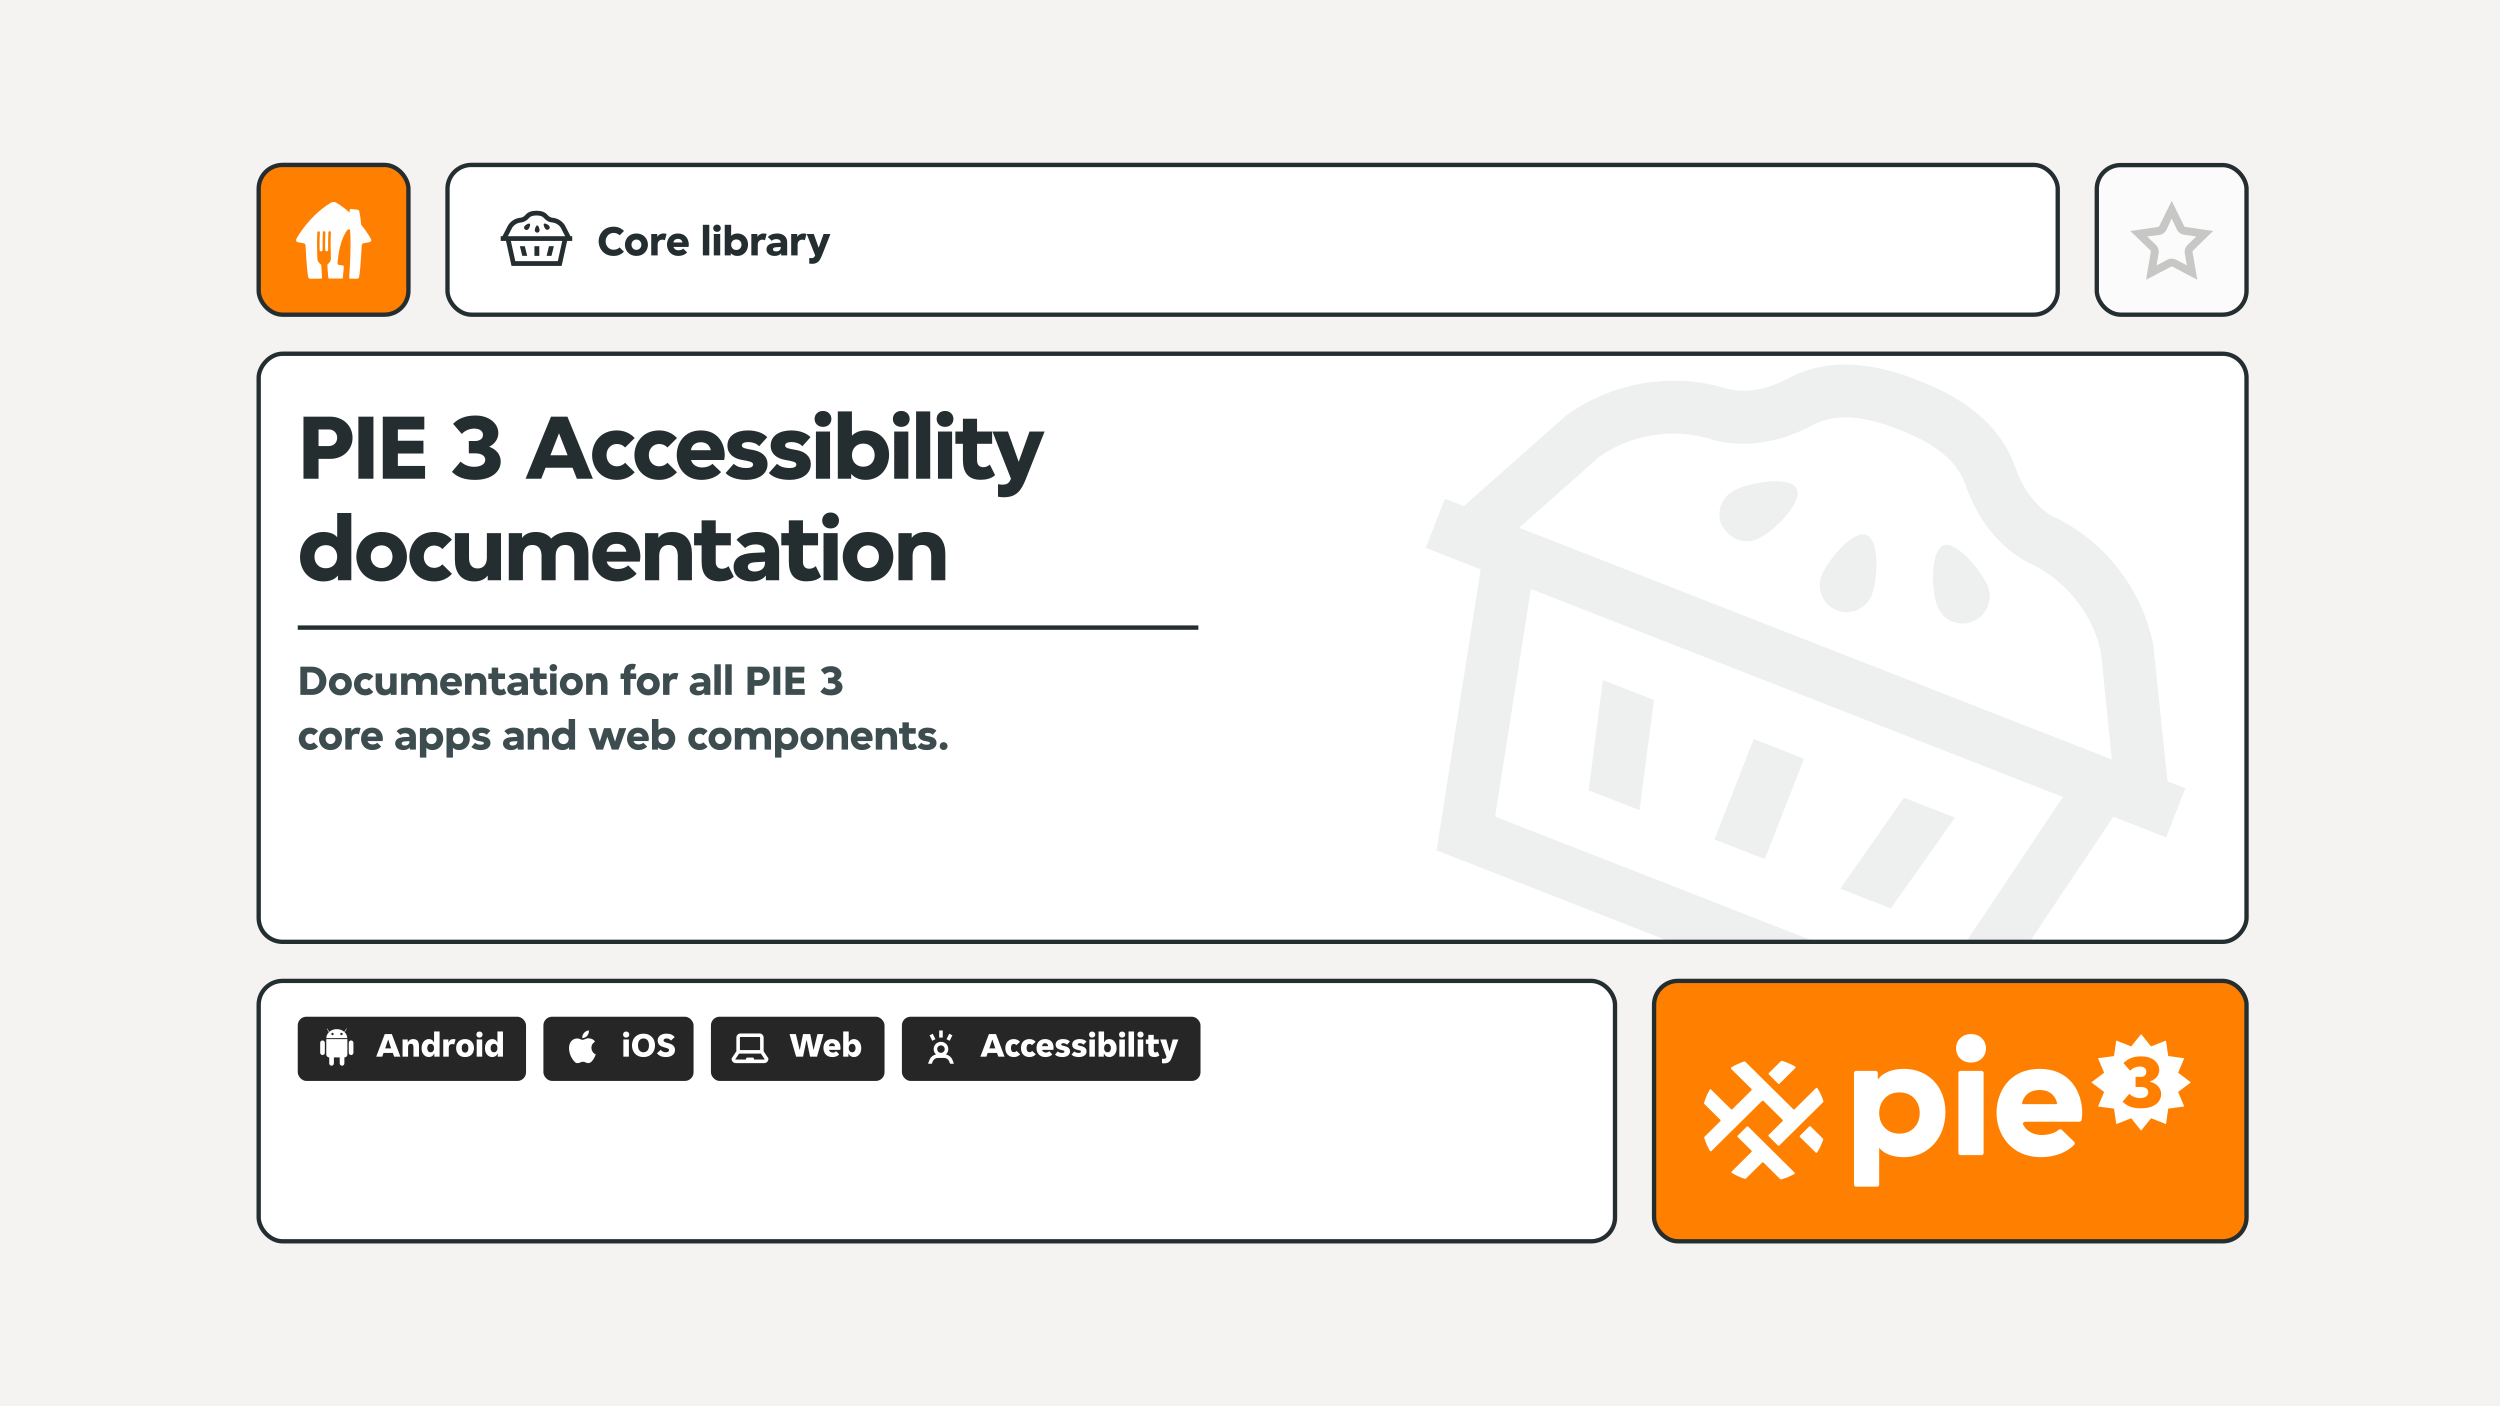
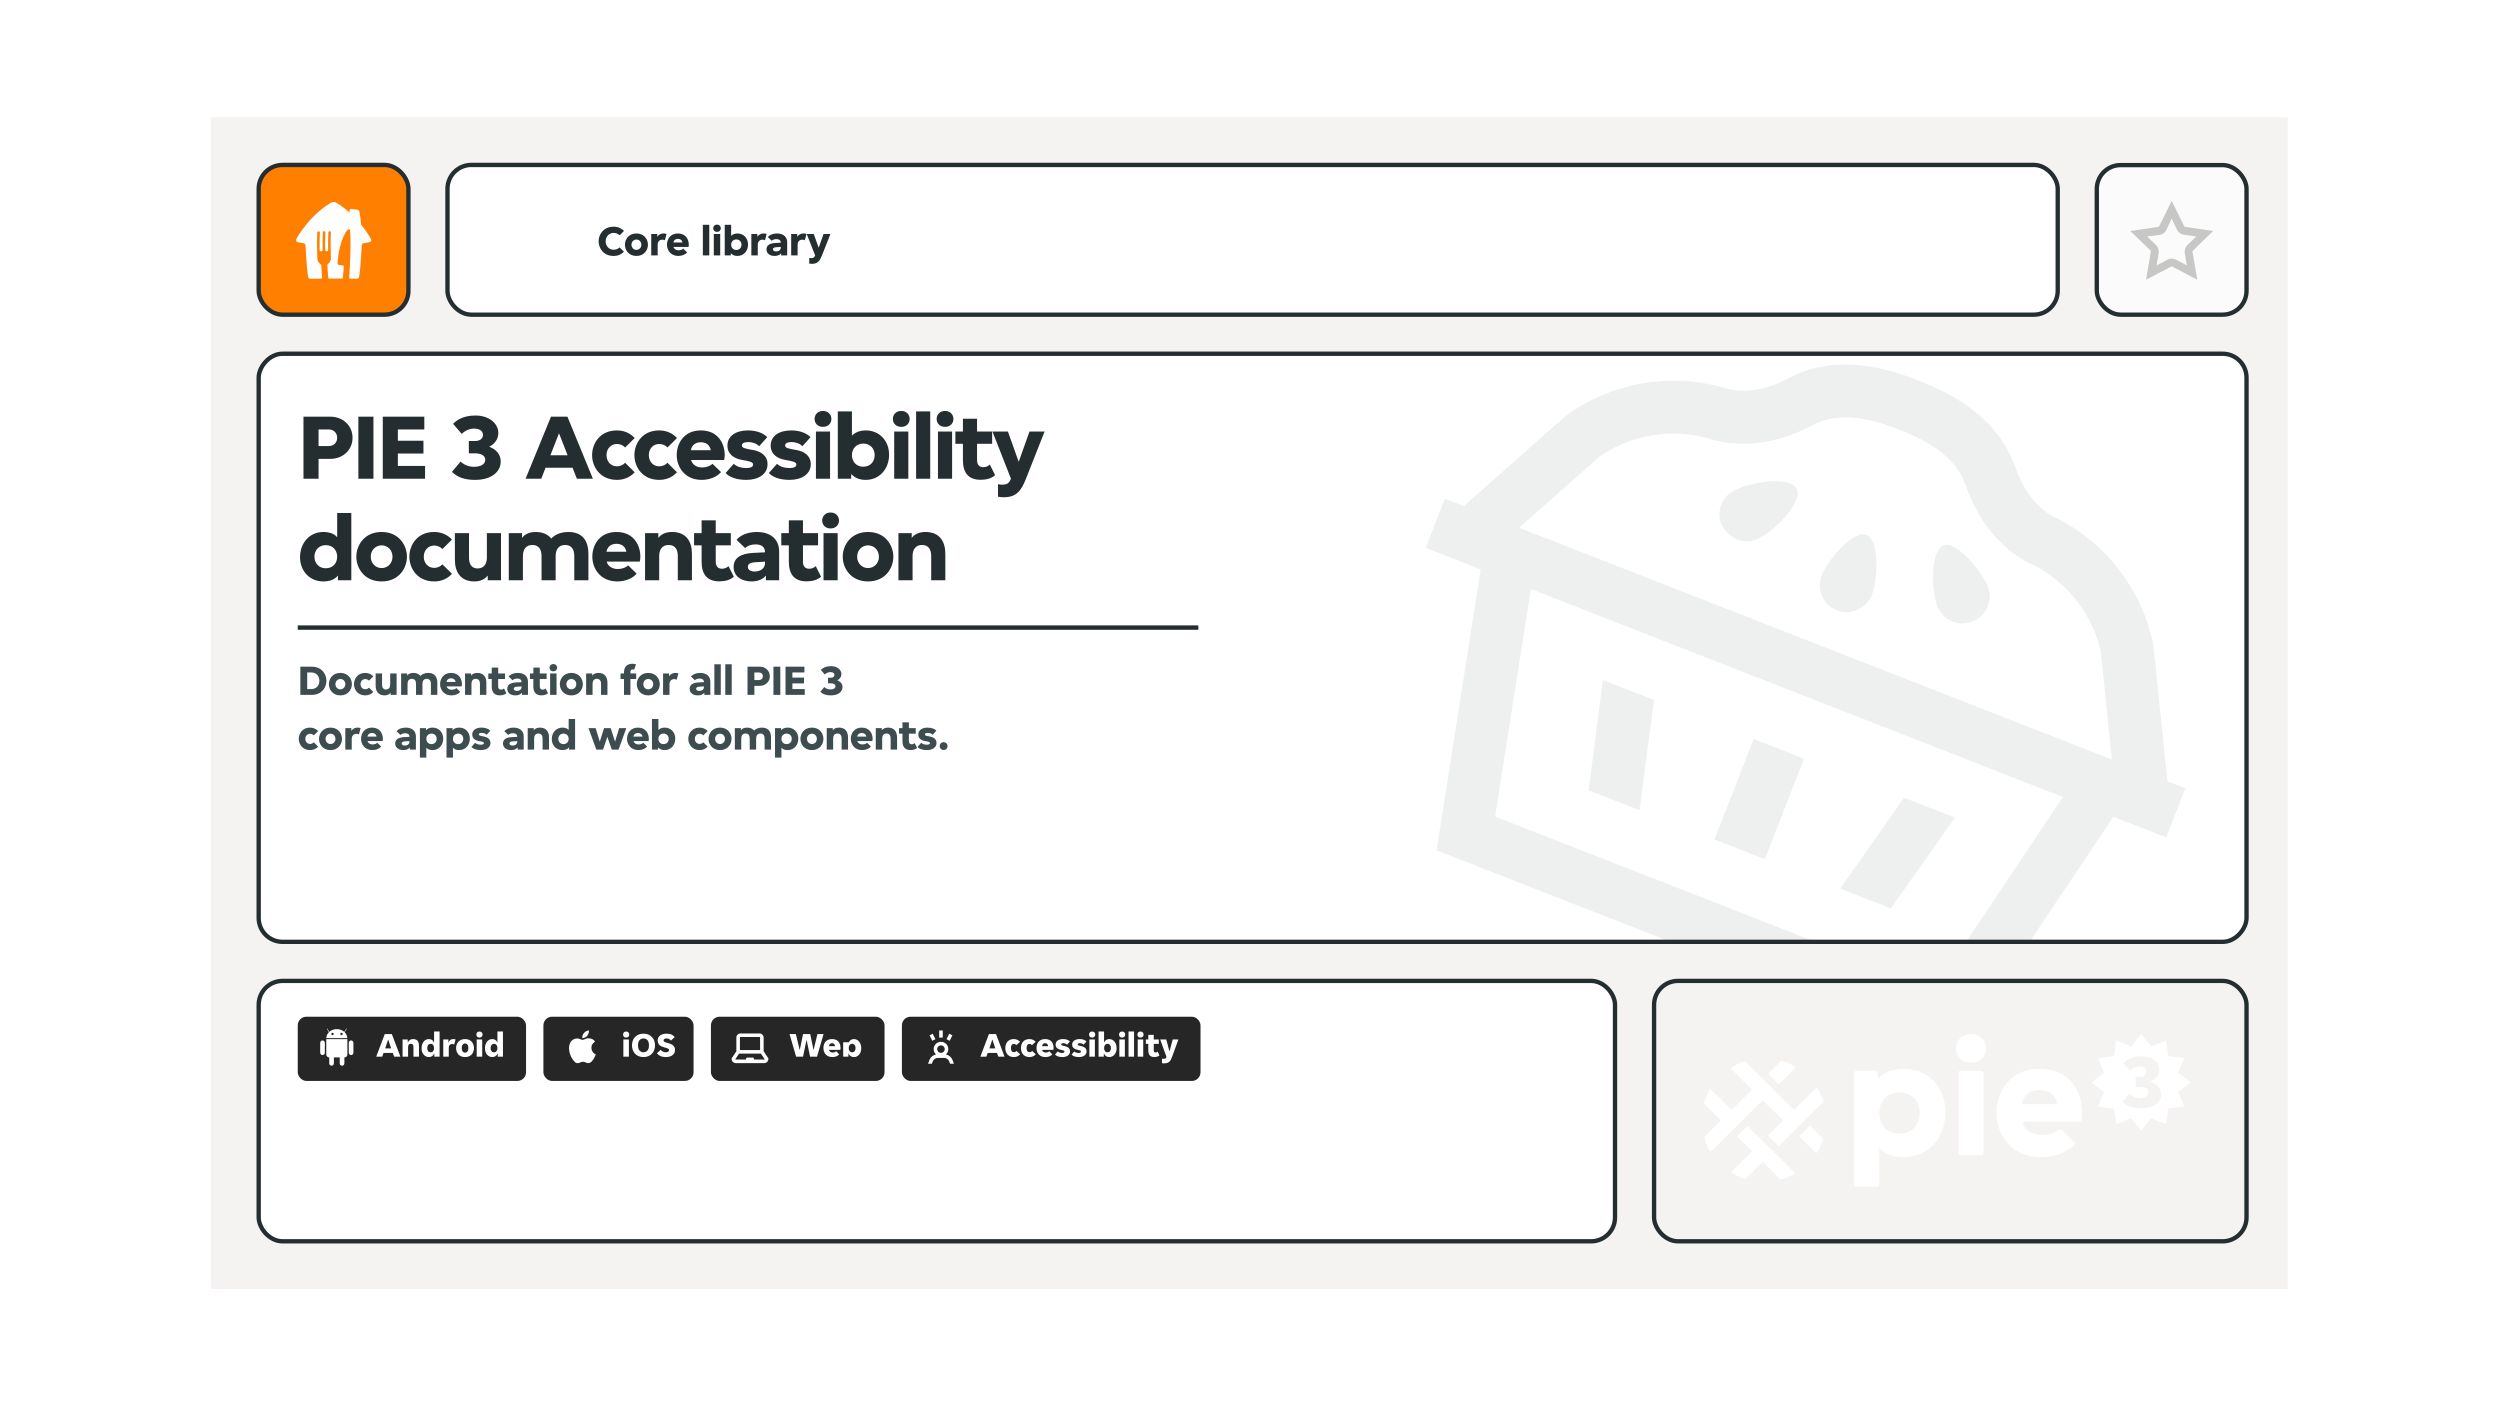
<svg xmlns="http://www.w3.org/2000/svg" width="320" height="180" viewBox="0 0 320 180" fill="none">
-   <rect width="320" height="180" fill="#F5F3F1" />
  <rect width="265.833" height="150" transform="translate(27 15)" fill="#F5F3F1" />
-   <rect x="211.722" y="125.555" width="75.833" height="33.333" rx="3.056" fill="#FF8000" />
  <rect x="211.722" y="125.555" width="75.833" height="33.333" rx="3.056" stroke="#242E30" stroke-width="0.556" />
  <g clip-path="url(#clip0_9_4914)">
    <g clip-path="url(#clip1_9_4914)">
      <path d="M237.572 151.895H240.273C240.417 151.895 240.535 151.778 240.535 151.636V146.963H240.578C241.211 147.727 242.344 148.12 243.695 148.12C246.768 148.12 249.014 145.675 249.014 142.358C249.014 139.04 246.768 136.813 243.695 136.813C242.234 136.813 241.035 137.293 240.404 138.123H240.361V137.335C240.361 137.192 240.243 137.075 240.099 137.075H237.572C237.428 137.075 237.31 137.192 237.31 137.335V151.636C237.31 151.778 237.428 151.895 237.572 151.895ZM243.13 145.107C241.518 145.107 240.536 143.928 240.536 142.467C240.536 141.005 241.518 139.826 243.13 139.826C244.743 139.826 245.724 141.005 245.724 142.467C245.724 143.928 244.743 145.107 243.13 145.107Z" fill="white" />
      <path d="M254.208 134.195C254.208 133.213 253.489 132.361 252.29 132.361C251.091 132.361 250.372 133.212 250.372 134.195C250.372 135.178 251.091 136.007 252.29 136.007C253.489 136.007 254.208 135.177 254.208 134.195ZM250.939 147.858H253.641C253.785 147.858 253.903 147.741 253.903 147.598V137.335C253.903 137.192 253.785 137.075 253.641 137.075H250.939C250.795 137.075 250.677 137.192 250.677 137.335V147.598C250.677 147.741 250.795 147.858 250.939 147.858Z" fill="white" />
      <path d="M261.248 148.12C263.105 148.12 264.655 147.432 265.507 146.521C265.604 146.418 265.598 146.257 265.497 146.159L263.901 144.614C263.803 144.52 263.646 144.509 263.541 144.597C263.044 145.023 262.209 145.281 261.357 145.281C260.39 145.281 259.406 144.868 258.969 143.954C258.885 143.78 259.009 143.579 259.203 143.579H266.178C266.306 143.579 266.415 143.489 266.436 143.363C266.483 143.087 266.523 142.718 266.523 142.467C266.523 139.826 264.996 136.813 261.073 136.813C257.149 136.813 255.557 139.825 255.557 142.467C255.557 145.108 257.344 148.12 261.247 148.12H261.248ZM261.074 139.52C262.117 139.52 263 139.999 263.304 141.167C263.325 141.25 263.263 141.332 263.177 141.332H258.951C258.864 141.332 258.802 141.25 258.823 141.167C259.127 139.999 260.012 139.52 261.074 139.52Z" fill="white" />
      <path d="M227.596 138.707C227.647 138.757 227.729 138.757 227.78 138.707L229.797 136.711C229.857 136.651 229.845 136.549 229.77 136.506C229.245 136.206 228.682 135.966 228.09 135.791C228.044 135.777 227.993 135.791 227.959 135.825L226.414 137.354C226.363 137.405 226.363 137.486 226.414 137.537L227.596 138.707Z" fill="white" />
      <path d="M231.768 144.19C231.717 144.14 231.635 144.14 231.583 144.19L230.402 145.36C230.351 145.411 230.351 145.492 230.402 145.543L232.4 147.521C232.46 147.58 232.561 147.569 232.604 147.497C232.918 146.992 233.177 146.448 233.369 145.876C233.385 145.829 233.372 145.778 233.336 145.743L231.767 144.189L231.768 144.19Z" fill="white" />
      <path d="M222.333 144.096L225.154 141.303L225.156 141.306L225.545 140.921C225.597 140.87 225.679 140.87 225.73 140.921L228.164 143.33C228.215 143.381 228.215 143.463 228.164 143.513L226.389 145.271C226.338 145.321 226.338 145.403 226.389 145.453L227.571 146.623C227.622 146.674 227.704 146.674 227.756 146.623L233.366 141.069C233.402 141.034 233.415 140.983 233.399 140.936C233.212 140.359 232.956 139.812 232.647 139.302C232.604 139.23 232.502 139.219 232.442 139.279L229.718 141.975C229.667 142.026 229.584 142.026 229.533 141.975L223.393 135.896C223.358 135.861 223.305 135.848 223.258 135.864C222.68 136.056 222.131 136.311 221.62 136.621C221.548 136.666 221.538 136.765 221.597 136.824L224.179 139.38C224.23 139.431 224.23 139.512 224.179 139.563L221.745 141.972C221.694 142.023 221.611 142.023 221.56 141.972L219.032 139.473C218.97 139.412 218.867 139.425 218.825 139.501C218.526 140.026 218.288 140.587 218.116 141.179C218.103 141.224 218.116 141.273 218.15 141.307L220.193 143.329C220.244 143.38 220.244 143.461 220.193 143.512L218.175 145.509C218.141 145.543 218.128 145.593 218.141 145.639C218.318 146.224 218.56 146.781 218.862 147.3C218.905 147.374 219.007 147.386 219.068 147.326L222.333 144.094V144.096Z" fill="white" />
      <path d="M226.297 146.715L223.768 144.211C223.717 144.16 223.634 144.16 223.583 144.211L222.426 145.356C222.375 145.407 222.375 145.488 222.426 145.539L224.179 147.274C224.23 147.325 224.23 147.407 224.179 147.457L221.665 149.946C221.605 150.006 221.617 150.105 221.689 150.149C222.205 150.456 222.756 150.708 223.339 150.894C223.386 150.909 223.439 150.897 223.473 150.861L225.544 148.811C225.595 148.761 225.678 148.761 225.729 148.811L227.871 150.932C227.905 150.965 227.955 150.978 228 150.965C228.585 150.799 229.142 150.568 229.663 150.282C229.739 150.24 229.752 150.137 229.69 150.077L226.293 146.714L226.297 146.715Z" fill="white" />
    </g>
  </g>
  <path d="M275.333 133.944L277.248 133.189L277.531 135.176L279.58 135.451L278.801 137.308L280.433 138.541L278.801 139.772L279.58 141.63L277.531 141.905L277.248 143.891L275.333 143.136L274.063 144.719L272.794 143.136L270.879 143.891L270.596 141.905L268.548 141.63L269.326 139.772L267.694 138.541L269.326 137.308L268.548 135.451L270.596 135.176L270.879 133.189L272.794 133.944L274.063 132.361L275.333 133.944ZM274.08 135.213C273.544 135.213 273.099 135.289 272.746 135.44C272.393 135.592 272.079 135.805 271.805 136.082L272.658 137.05C272.795 136.892 272.975 136.763 273.197 136.665C273.426 136.566 273.665 136.516 273.913 136.516C274.122 136.516 274.309 136.566 274.473 136.665C274.642 136.764 274.727 136.938 274.728 137.187C274.728 137.378 274.668 137.537 274.551 137.662C274.44 137.78 274.27 137.84 274.041 137.84H273.354V139.133H274.021C274.316 139.133 274.548 139.189 274.718 139.301C274.888 139.412 274.973 139.584 274.973 139.814C274.973 140.051 274.875 140.235 274.679 140.367C274.483 140.499 274.233 140.564 273.933 140.564C273.671 140.564 273.416 140.514 273.168 140.416C272.926 140.31 272.723 140.173 272.56 140.002L271.687 141.018C271.968 141.295 272.292 141.505 272.658 141.65C273.031 141.795 273.485 141.868 274.021 141.868C274.453 141.868 274.832 141.821 275.159 141.729C275.486 141.631 275.758 141.499 275.974 141.335C276.189 141.164 276.353 140.966 276.464 140.742C276.575 140.512 276.63 140.268 276.63 140.011C276.63 139.827 276.594 139.653 276.522 139.488C276.451 139.324 276.353 139.172 276.229 139.034C276.104 138.896 275.954 138.78 275.777 138.688C275.601 138.59 275.411 138.518 275.208 138.471V138.412C275.594 138.28 275.885 138.086 276.081 137.83C276.284 137.567 276.385 137.28 276.385 136.97C276.385 136.734 276.333 136.51 276.229 136.3C276.124 136.082 275.973 135.894 275.777 135.736C275.581 135.572 275.338 135.443 275.051 135.351C274.77 135.259 274.446 135.213 274.08 135.213Z" fill="white" />
  <g clip-path="url(#clip2_9_4914)">
    <rect x="33.389" y="125.833" width="173.056" height="32.778" rx="2.778" fill="white" />
    <rect x="38.111" y="130.139" width="29.222" height="8.222" rx="1.111" fill="#262626" />
    <g clip-path="url(#clip3_9_4914)">
      <g clip-path="url(#clip4_9_4914)">
        <path fill-rule="evenodd" clip-rule="evenodd" d="M42.959 131.734C42.64 131.764 42.356 131.893 42.145 132.083L41.902 131.661C41.893 131.646 41.874 131.64 41.859 131.649C41.844 131.658 41.847 131.691 41.847 131.691L42.098 132.127C41.896 132.329 41.772 132.592 41.768 132.879H44.448C44.443 132.593 44.321 132.332 44.122 132.131L44.375 131.691C44.384 131.676 44.378 131.658 44.363 131.649C44.347 131.64 44.32 131.661 44.32 131.661L44.075 132.086C43.864 131.894 43.578 131.765 43.257 131.734H42.959ZM42.561 132.5C42.643 132.5 42.713 132.43 42.713 132.348C42.713 132.266 42.643 132.199 42.558 132.199C42.476 132.199 42.406 132.266 42.406 132.351C42.406 132.433 42.476 132.5 42.561 132.5ZM43.709 132.5C43.791 132.5 43.861 132.43 43.861 132.348C43.861 132.266 43.791 132.199 43.706 132.199C43.624 132.199 43.554 132.266 43.554 132.351C43.554 132.433 43.624 132.5 43.709 132.5Z" fill="white" />
        <path d="M43.485 135.349H42.737V136.112C42.737 136.276 42.604 136.41 42.44 136.41C42.275 136.41 42.142 136.276 42.142 136.112V135.349H42.13C41.926 135.349 41.762 135.179 41.762 134.973V133.007H44.463V134.973C44.463 135.182 44.299 135.349 44.095 135.349H44.08V136.112C44.08 136.276 43.946 136.41 43.782 136.41C43.618 136.41 43.485 136.276 43.485 136.112V135.349Z" fill="white" />
        <path d="M41.58 133.475C41.58 133.311 41.446 133.177 41.282 133.177C41.118 133.177 40.984 133.311 40.984 133.475V134.751C40.984 134.915 41.118 135.049 41.282 135.049C41.446 135.049 41.58 134.915 41.58 134.751V133.475Z" fill="white" />
        <path d="M45.238 133.475C45.238 133.311 45.104 133.177 44.94 133.177C44.776 133.177 44.642 133.311 44.642 133.475V134.751C44.642 134.915 44.776 135.049 44.94 135.049C45.104 135.049 45.238 134.915 45.238 134.751V133.475Z" fill="white" />
      </g>
    </g>
    <path d="M49.249 132.361H50.155L51.249 135.25H50.453L50.275 134.774H49.097L48.92 135.25H48.155L49.249 132.361ZM49.306 134.197H50.066L49.697 133.086H49.671L49.306 134.197ZM51.528 133.054H52.19V133.419H52.217C52.261 133.297 52.341 133.198 52.457 133.121C52.575 133.041 52.71 133.001 52.861 133.001C53.006 133.001 53.128 133.022 53.226 133.063C53.326 133.102 53.406 133.16 53.466 133.237C53.525 133.314 53.566 133.41 53.59 133.526C53.617 133.638 53.63 133.767 53.63 133.912V135.25H52.923V134.054C52.923 133.915 52.9 133.806 52.852 133.726C52.805 133.643 52.716 133.601 52.586 133.601C52.461 133.601 52.371 133.64 52.315 133.717C52.261 133.794 52.234 133.906 52.234 134.054V135.25H51.528V133.054ZM54.893 135.303C54.76 135.303 54.637 135.277 54.524 135.223C54.412 135.167 54.312 135.09 54.227 134.992C54.144 134.894 54.078 134.776 54.031 134.637C53.984 134.497 53.96 134.343 53.96 134.174C53.96 134 53.984 133.841 54.031 133.699C54.078 133.554 54.144 133.429 54.227 133.326C54.312 133.222 54.412 133.142 54.524 133.086C54.637 133.029 54.76 133.001 54.893 133.001C55.056 133.001 55.191 133.04 55.298 133.117C55.407 133.191 55.486 133.29 55.533 133.414H55.56V132.028H56.267V135.25H55.596V134.859H55.569C55.516 135.001 55.429 135.111 55.311 135.188C55.196 135.265 55.056 135.303 54.893 135.303ZM55.12 134.694C55.268 134.694 55.378 134.643 55.449 134.539C55.523 134.432 55.56 134.303 55.56 134.152C55.56 134.001 55.523 133.874 55.449 133.77C55.378 133.663 55.268 133.61 55.12 133.61C54.978 133.61 54.87 133.663 54.795 133.77C54.721 133.874 54.684 134.001 54.684 134.152C54.684 134.303 54.721 134.432 54.795 134.539C54.87 134.643 54.978 134.694 55.12 134.694ZM56.736 133.054H57.398V133.432H57.425C57.469 133.296 57.539 133.191 57.634 133.117C57.732 133.04 57.855 133.001 58.003 133.001C58.118 133.001 58.222 133.016 58.314 133.046L58.136 133.694C58.104 133.674 58.065 133.659 58.021 133.65C57.979 133.638 57.938 133.632 57.896 133.632C57.763 133.632 57.653 133.671 57.567 133.748C57.484 133.822 57.443 133.94 57.443 134.103V135.25H56.736V133.054ZM59.529 135.303C59.34 135.303 59.172 135.274 59.027 135.214C58.885 135.152 58.766 135.069 58.671 134.966C58.577 134.859 58.504 134.736 58.453 134.597C58.406 134.457 58.382 134.309 58.382 134.152C58.382 133.995 58.406 133.847 58.453 133.708C58.504 133.569 58.577 133.447 58.671 133.343C58.766 133.237 58.885 133.154 59.027 133.094C59.172 133.032 59.34 133.001 59.529 133.001C59.719 133.001 59.885 133.032 60.027 133.094C60.169 133.154 60.288 133.237 60.382 133.343C60.477 133.447 60.548 133.569 60.596 133.708C60.646 133.847 60.671 133.995 60.671 134.152C60.671 134.309 60.646 134.457 60.596 134.597C60.548 134.736 60.477 134.859 60.382 134.966C60.288 135.069 60.169 135.152 60.027 135.214C59.885 135.274 59.719 135.303 59.529 135.303ZM59.102 134.152C59.102 134.342 59.142 134.487 59.222 134.588C59.302 134.689 59.405 134.739 59.529 134.739C59.654 134.739 59.754 134.689 59.831 134.588C59.911 134.487 59.951 134.342 59.951 134.152C59.951 133.963 59.911 133.817 59.831 133.717C59.754 133.616 59.654 133.566 59.529 133.566C59.405 133.566 59.302 133.616 59.222 133.717C59.142 133.817 59.102 133.963 59.102 134.152ZM61.771 132.423C61.771 132.524 61.737 132.614 61.669 132.694C61.601 132.771 61.502 132.81 61.371 132.81C61.238 132.81 61.139 132.771 61.073 132.694C61.008 132.614 60.976 132.524 60.976 132.423C60.976 132.323 61.008 132.234 61.073 132.157C61.139 132.077 61.238 132.037 61.371 132.037C61.502 132.037 61.601 132.077 61.669 132.157C61.737 132.234 61.771 132.323 61.771 132.423ZM61.016 133.054H61.722V135.25H61.016V133.054ZM63.005 135.303C62.872 135.303 62.749 135.277 62.636 135.223C62.524 135.167 62.425 135.09 62.339 134.992C62.256 134.894 62.19 134.776 62.143 134.637C62.096 134.497 62.072 134.343 62.072 134.174C62.072 134 62.096 133.841 62.143 133.699C62.19 133.554 62.256 133.429 62.339 133.326C62.425 133.222 62.524 133.142 62.636 133.086C62.749 133.029 62.872 133.001 63.005 133.001C63.168 133.001 63.303 133.04 63.41 133.117C63.519 133.191 63.598 133.29 63.645 133.414H63.672V132.028H64.379V135.25H63.707V134.859H63.681C63.627 135.001 63.541 135.111 63.423 135.188C63.307 135.265 63.168 135.303 63.005 135.303ZM63.232 134.694C63.38 134.694 63.49 134.643 63.561 134.539C63.635 134.432 63.672 134.303 63.672 134.152C63.672 134.001 63.635 133.874 63.561 133.77C63.49 133.663 63.38 133.61 63.232 133.61C63.09 133.61 62.981 133.663 62.907 133.77C62.833 133.874 62.796 134.001 62.796 134.152C62.796 134.303 62.833 134.432 62.907 134.539C62.981 134.643 63.09 134.694 63.232 134.694Z" fill="white" />
    <rect x="69.555" y="130.139" width="19.222" height="8.222" rx="1.111" fill="#262626" />
    <g clip-path="url(#clip5_9_4914)">
      <g clip-path="url(#clip6_9_4914)">
        <path d="M76.26 134.966C76.26 134.988 76.242 135.006 76.235 135.024C76.12 135.354 75.936 135.655 75.695 135.908C75.605 136 75.487 136.059 75.36 136.076C75.233 136.094 75.104 136.069 74.993 136.005C74.88 135.94 74.751 135.905 74.621 135.905C74.49 135.905 74.362 135.94 74.248 136.005C74.141 136.064 74.019 136.092 73.896 136.084C73.822 136.078 73.75 136.056 73.686 136.019C73.621 135.982 73.566 135.932 73.522 135.872C73.073 135.39 72.827 134.753 72.836 134.094C72.837 133.907 72.877 133.722 72.951 133.551C73.001 133.423 73.077 133.307 73.175 133.21C73.272 133.114 73.388 133.038 73.516 132.989C73.644 132.94 73.781 132.918 73.918 132.925C74.055 132.932 74.19 132.967 74.312 133.028C74.392 133.074 74.483 133.098 74.575 133.098C74.667 133.098 74.758 133.074 74.838 133.028C74.922 132.985 75.011 132.95 75.102 132.925C75.327 132.88 75.56 132.904 75.771 132.995C75.933 133.056 76.07 133.172 76.156 133.323L75.986 133.475C75.923 133.529 75.867 133.591 75.819 133.66C75.723 133.832 75.684 134.03 75.708 134.225C75.731 134.42 75.816 134.603 75.95 134.748C76.032 134.846 76.139 134.922 76.26 134.966Z" fill="white" />
        <path d="M75.382 131.901C75.4 132.052 75.374 132.204 75.309 132.341C75.258 132.471 75.176 132.586 75.07 132.676C74.964 132.766 74.837 132.829 74.701 132.858C74.51 132.897 74.513 132.9 74.534 132.706C74.561 132.51 74.648 132.327 74.783 132.182C74.919 132.038 75.096 131.94 75.29 131.901C75.321 131.899 75.351 131.899 75.382 131.901Z" fill="white" />
      </g>
    </g>
    <path d="M80.546 132.423C80.546 132.524 80.513 132.614 80.444 132.694C80.376 132.771 80.277 132.81 80.147 132.81C80.013 132.81 79.914 132.771 79.849 132.694C79.784 132.614 79.751 132.524 79.751 132.423C79.751 132.323 79.784 132.234 79.849 132.157C79.914 132.077 80.013 132.037 80.147 132.037C80.277 132.037 80.376 132.077 80.444 132.157C80.513 132.234 80.546 132.323 80.546 132.423ZM79.791 133.054H80.498V135.25H79.791V133.054ZM82.367 135.303C82.115 135.303 81.896 135.262 81.709 135.179C81.526 135.093 81.373 134.98 81.252 134.841C81.13 134.702 81.04 134.542 80.981 134.361C80.921 134.18 80.892 133.992 80.892 133.797C80.892 133.607 80.921 133.423 80.981 133.246C81.04 133.065 81.13 132.906 81.252 132.77C81.373 132.631 81.526 132.52 81.709 132.437C81.896 132.351 82.115 132.308 82.367 132.308C82.616 132.308 82.832 132.351 83.016 132.437C83.203 132.52 83.357 132.631 83.478 132.77C83.603 132.906 83.695 133.065 83.754 133.246C83.813 133.423 83.843 133.607 83.843 133.797C83.843 133.992 83.813 134.18 83.754 134.361C83.695 134.542 83.603 134.702 83.478 134.841C83.357 134.98 83.203 135.093 83.016 135.179C82.832 135.262 82.616 135.303 82.367 135.303ZM82.367 134.69C82.578 134.69 82.746 134.616 82.874 134.468C83.004 134.317 83.069 134.093 83.069 133.797C83.069 133.651 83.052 133.524 83.016 133.414C82.984 133.305 82.936 133.213 82.874 133.139C82.812 133.065 82.738 133.01 82.652 132.974C82.566 132.939 82.471 132.921 82.367 132.921C82.157 132.921 81.986 132.994 81.856 133.139C81.729 133.284 81.665 133.503 81.665 133.797C81.665 134.093 81.729 134.317 81.856 134.468C81.986 134.616 82.157 134.69 82.367 134.69ZM85.231 135.303C84.961 135.303 84.733 135.262 84.546 135.179C84.363 135.093 84.209 134.976 84.084 134.828L84.569 134.379C84.61 134.423 84.652 134.465 84.693 134.503C84.737 134.539 84.785 134.571 84.835 134.601C84.889 134.631 84.946 134.654 85.009 134.672C85.074 134.687 85.146 134.694 85.226 134.694C85.348 134.694 85.447 134.671 85.524 134.623C85.601 134.576 85.64 134.503 85.64 134.406C85.64 134.358 85.625 134.318 85.595 134.286C85.569 134.253 85.527 134.225 85.471 134.201C85.415 134.174 85.344 134.149 85.257 134.126C85.175 134.102 85.077 134.074 84.964 134.041C84.864 134.011 84.766 133.976 84.671 133.934C84.579 133.893 84.496 133.84 84.422 133.774C84.351 133.706 84.293 133.625 84.249 133.53C84.204 133.435 84.182 133.321 84.182 133.188C84.182 133.049 84.209 132.926 84.262 132.819C84.318 132.709 84.395 132.617 84.493 132.543C84.594 132.466 84.712 132.409 84.849 132.37C84.988 132.329 85.142 132.308 85.311 132.308C85.572 132.308 85.786 132.348 85.955 132.428C86.124 132.508 86.26 132.614 86.364 132.748L85.884 133.192C85.816 133.115 85.739 133.051 85.653 133.001C85.57 132.948 85.46 132.921 85.324 132.921C85.221 132.921 85.13 132.94 85.053 132.979C84.979 133.017 84.942 133.084 84.942 133.179C84.942 133.229 84.955 133.271 84.982 133.303C85.012 133.333 85.055 133.361 85.111 133.388C85.167 133.411 85.237 133.435 85.32 133.459C85.406 133.483 85.505 133.511 85.618 133.543C85.718 133.573 85.815 133.609 85.906 133.65C86.001 133.691 86.084 133.746 86.155 133.814C86.229 133.88 86.289 133.96 86.333 134.054C86.377 134.149 86.4 134.263 86.4 134.397C86.4 134.539 86.372 134.666 86.315 134.779C86.259 134.889 86.179 134.983 86.075 135.063C85.975 135.14 85.852 135.2 85.706 135.241C85.564 135.283 85.406 135.303 85.231 135.303Z" fill="white" />
    <rect x="91" y="130.139" width="22.222" height="8.222" rx="1.111" fill="#262626" />
    <g clip-path="url(#clip7_9_4914)">
      <g clip-path="url(#clip8_9_4914)">
        <path d="M97.747 134.565V132.812C97.746 132.672 97.689 132.537 97.59 132.437C97.49 132.338 97.356 132.282 97.215 132.281H94.784C94.644 132.282 94.509 132.338 94.409 132.437C94.31 132.537 94.254 132.672 94.253 132.812V134.565L93.645 135.477V135.547C93.646 135.688 93.702 135.822 93.802 135.922C93.901 136.021 94.036 136.078 94.177 136.079H97.823C97.963 136.078 98.098 136.021 98.198 135.922C98.297 135.822 98.353 135.688 98.354 135.547V135.477L97.747 134.565ZM94.708 132.812C94.708 132.792 94.716 132.773 94.731 132.759C94.745 132.744 94.764 132.736 94.784 132.736H97.215C97.235 132.736 97.254 132.744 97.269 132.759C97.283 132.773 97.291 132.792 97.291 132.812V134.407H94.708V132.812ZM97.823 135.623H96.543L96.434 135.374H95.565L95.456 135.623H94.177C94.165 135.623 94.153 135.62 94.143 135.614C94.132 135.609 94.123 135.602 94.116 135.592L94.602 134.863H97.397L97.883 135.592C97.876 135.602 97.867 135.609 97.856 135.614C97.846 135.62 97.834 135.623 97.823 135.623V135.623Z" fill="white" />
      </g>
    </g>
-     <path d="M103.689 135.25L103.253 133.152H103.226L102.791 135.25H101.902L101.062 132.361H101.871L102.351 134.366H102.378L102.791 132.361H103.711L104.12 134.366H104.146L104.631 132.361H105.418L104.578 135.25H103.689ZM106.541 135.303C106.34 135.303 106.166 135.271 106.021 135.206C105.879 135.14 105.762 135.054 105.67 134.948C105.578 134.841 105.51 134.72 105.466 134.583C105.421 134.444 105.399 134.3 105.399 134.152C105.399 134.007 105.418 133.865 105.457 133.726C105.498 133.586 105.562 133.463 105.648 133.357C105.737 133.25 105.851 133.164 105.99 133.099C106.129 133.034 106.3 133.001 106.501 133.001C106.703 133.001 106.873 133.034 107.012 133.099C107.152 133.161 107.263 133.246 107.346 133.352C107.432 133.456 107.492 133.576 107.528 133.712C107.566 133.849 107.586 133.989 107.586 134.134C107.586 134.167 107.583 134.21 107.577 134.263C107.571 134.314 107.563 134.352 107.555 134.379H106.115C106.126 134.444 106.149 134.499 106.181 134.543C106.217 134.588 106.257 134.623 106.301 134.65C106.346 134.677 106.392 134.696 106.439 134.708C106.489 134.72 106.537 134.726 106.581 134.726C106.685 134.726 106.774 134.709 106.848 134.677C106.925 134.644 106.984 134.601 107.026 134.548L107.412 134.952C107.341 135.056 107.229 135.14 107.075 135.206C106.92 135.271 106.743 135.303 106.541 135.303ZM106.501 133.526C106.406 133.526 106.322 133.555 106.248 133.614C106.174 133.671 106.125 133.77 106.101 133.912H106.892C106.872 133.77 106.824 133.671 106.75 133.614C106.676 133.555 106.593 133.526 106.501 133.526ZM109.306 135.303C109.14 135.303 108.999 135.265 108.884 135.188C108.768 135.111 108.682 135.001 108.626 134.859H108.599V135.25H107.928V132.028H108.635V133.414H108.661C108.709 133.29 108.786 133.191 108.892 133.117C109.002 133.04 109.14 133.001 109.306 133.001C109.436 133.001 109.558 133.029 109.67 133.086C109.786 133.142 109.885 133.222 109.968 133.326C110.054 133.429 110.121 133.554 110.168 133.699C110.215 133.841 110.239 134 110.239 134.174C110.239 134.343 110.215 134.497 110.168 134.637C110.121 134.776 110.054 134.894 109.968 134.992C109.885 135.09 109.786 135.167 109.67 135.223C109.558 135.277 109.436 135.303 109.306 135.303ZM109.075 134.694C109.217 134.694 109.325 134.643 109.399 134.539C109.476 134.432 109.515 134.303 109.515 134.152C109.515 134.001 109.476 133.874 109.399 133.77C109.325 133.663 109.217 133.61 109.075 133.61C108.93 133.61 108.82 133.663 108.746 133.77C108.672 133.874 108.635 134.001 108.635 134.152C108.635 134.303 108.672 134.432 108.746 134.539C108.82 134.643 108.93 134.694 109.075 134.694Z" fill="white" />
+     <path d="M103.689 135.25L103.253 133.152H103.226L102.791 135.25H101.902L101.062 132.361H101.871L102.351 134.366H102.378L102.791 132.361H103.711L104.12 134.366H104.146L104.631 132.361H105.418L104.578 135.25H103.689ZM106.541 135.303C106.34 135.303 106.166 135.271 106.021 135.206C105.879 135.14 105.762 135.054 105.67 134.948C105.578 134.841 105.51 134.72 105.466 134.583C105.421 134.444 105.399 134.3 105.399 134.152C105.399 134.007 105.418 133.865 105.457 133.726C105.498 133.586 105.562 133.463 105.648 133.357C105.737 133.25 105.851 133.164 105.99 133.099C106.129 133.034 106.3 133.001 106.501 133.001C106.703 133.001 106.873 133.034 107.012 133.099C107.152 133.161 107.263 133.246 107.346 133.352C107.432 133.456 107.492 133.576 107.528 133.712C107.566 133.849 107.586 133.989 107.586 134.134C107.586 134.167 107.583 134.21 107.577 134.263C107.571 134.314 107.563 134.352 107.555 134.379H106.115C106.126 134.444 106.149 134.499 106.181 134.543C106.217 134.588 106.257 134.623 106.301 134.65C106.346 134.677 106.392 134.696 106.439 134.708C106.489 134.72 106.537 134.726 106.581 134.726C106.685 134.726 106.774 134.709 106.848 134.677C106.925 134.644 106.984 134.601 107.026 134.548L107.412 134.952C107.341 135.056 107.229 135.14 107.075 135.206C106.92 135.271 106.743 135.303 106.541 135.303ZM106.501 133.526C106.406 133.526 106.322 133.555 106.248 133.614C106.174 133.671 106.125 133.77 106.101 133.912H106.892C106.872 133.77 106.824 133.671 106.75 133.614C106.676 133.555 106.593 133.526 106.501 133.526ZM109.306 135.303C109.14 135.303 108.999 135.265 108.884 135.188C108.768 135.111 108.682 135.001 108.626 134.859H108.599V135.25H107.928V132.028V133.414H108.661C108.709 133.29 108.786 133.191 108.892 133.117C109.002 133.04 109.14 133.001 109.306 133.001C109.436 133.001 109.558 133.029 109.67 133.086C109.786 133.142 109.885 133.222 109.968 133.326C110.054 133.429 110.121 133.554 110.168 133.699C110.215 133.841 110.239 134 110.239 134.174C110.239 134.343 110.215 134.497 110.168 134.637C110.121 134.776 110.054 134.894 109.968 134.992C109.885 135.09 109.786 135.167 109.67 135.223C109.558 135.277 109.436 135.303 109.306 135.303ZM109.075 134.694C109.217 134.694 109.325 134.643 109.399 134.539C109.476 134.432 109.515 134.303 109.515 134.152C109.515 134.001 109.476 133.874 109.399 133.77C109.325 133.663 109.217 133.61 109.075 133.61C108.93 133.61 108.82 133.663 108.746 133.77C108.672 133.874 108.635 134.001 108.635 134.152C108.635 134.303 108.672 134.432 108.746 134.539C108.82 134.643 108.93 134.694 109.075 134.694Z" fill="white" />
    <rect x="115.444" y="130.139" width="38.222" height="8.222" rx="1.111" fill="#262626" />
    <g clip-path="url(#clip9_9_4914)">
      <g clip-path="url(#clip10_9_4914)">
        <path d="M120.672 131.901H120.217V132.813H120.672V131.901Z" fill="white" />
        <path d="M121.5 132.321L121.152 133.017L121.559 133.221L121.908 132.525L121.5 132.321Z" fill="white" />
        <path d="M119.389 132.32L118.982 132.524L119.33 133.22L119.737 133.016L119.389 132.32Z" fill="white" />
        <path d="M121.924 135.681C121.855 135.5 121.74 135.34 121.592 135.216C121.444 135.091 121.266 135.007 121.076 134.97L121.107 134.945C121.194 134.858 121.264 134.755 121.311 134.641C121.359 134.527 121.383 134.405 121.383 134.282C121.383 134.158 121.359 134.036 121.311 133.922C121.264 133.808 121.194 133.705 121.107 133.618C120.928 133.448 120.691 133.354 120.445 133.354C120.198 133.354 119.961 133.448 119.782 133.618C119.695 133.705 119.625 133.808 119.578 133.922C119.53 134.036 119.506 134.158 119.506 134.282C119.506 134.405 119.53 134.527 119.578 134.641C119.625 134.755 119.695 134.858 119.782 134.945L119.813 134.97C119.623 135.007 119.445 135.091 119.297 135.216C119.149 135.34 119.034 135.5 118.965 135.681L118.792 136.155H119.278L119.393 135.851C119.447 135.718 119.541 135.604 119.662 135.526C119.782 135.448 119.924 135.408 120.068 135.413H120.821C120.965 135.408 121.107 135.448 121.227 135.526C121.348 135.604 121.442 135.718 121.496 135.851L121.611 136.155H122.097L121.924 135.681ZM120.101 133.94C120.194 133.853 120.315 133.805 120.441 133.805C120.568 133.805 120.689 133.853 120.782 133.94C120.85 134.007 120.896 134.093 120.915 134.187C120.934 134.281 120.925 134.378 120.888 134.467C120.852 134.555 120.79 134.631 120.71 134.684C120.631 134.737 120.537 134.766 120.441 134.766C120.346 134.766 120.252 134.737 120.173 134.684C120.093 134.631 120.031 134.555 119.995 134.467C119.958 134.378 119.949 134.281 119.968 134.187C119.987 134.093 120.033 134.007 120.101 133.94Z" fill="white" />
      </g>
    </g>
    <path d="M126.582 132.361H127.489L128.582 135.25H127.787L127.609 134.774H126.431L126.253 135.25H125.489L126.582 132.361ZM126.64 134.197H127.4L127.031 133.086H127.004L126.64 134.197ZM129.783 135.303C129.59 135.303 129.424 135.272 129.285 135.21C129.149 135.145 129.035 135.06 128.943 134.957C128.854 134.85 128.787 134.727 128.743 134.588C128.701 134.449 128.681 134.303 128.681 134.152C128.681 134.001 128.701 133.856 128.743 133.717C128.784 133.577 128.849 133.456 128.938 133.352C129.027 133.246 129.14 133.161 129.276 133.099C129.412 133.034 129.575 133.001 129.765 133.001C129.943 133.001 130.1 133.035 130.236 133.103C130.372 133.171 130.482 133.254 130.565 133.352L130.089 133.783C130.051 133.733 130.006 133.694 129.956 133.668C129.906 133.638 129.845 133.623 129.774 133.623C129.649 133.623 129.556 133.669 129.494 133.761C129.432 133.853 129.401 133.983 129.401 134.152C129.401 134.321 129.433 134.451 129.498 134.543C129.564 134.635 129.658 134.681 129.783 134.681C129.851 134.681 129.913 134.666 129.969 134.637C130.029 134.607 130.075 134.567 130.107 134.517L130.583 134.948C130.503 135.046 130.393 135.13 130.254 135.201C130.118 135.269 129.961 135.303 129.783 135.303ZM131.784 135.303C131.591 135.303 131.425 135.272 131.286 135.21C131.15 135.145 131.035 135.06 130.944 134.957C130.855 134.85 130.788 134.727 130.744 134.588C130.702 134.449 130.681 134.303 130.681 134.152C130.681 134.001 130.702 133.856 130.744 133.717C130.785 133.577 130.85 133.456 130.939 133.352C131.028 133.246 131.141 133.161 131.277 133.099C131.413 133.034 131.576 133.001 131.766 133.001C131.944 133.001 132.101 133.035 132.237 133.103C132.373 133.171 132.483 133.254 132.566 133.352L132.09 133.783C132.052 133.733 132.007 133.694 131.957 133.668C131.907 133.638 131.846 133.623 131.775 133.623C131.65 133.623 131.557 133.669 131.495 133.761C131.433 133.853 131.401 133.983 131.401 134.152C131.401 134.321 131.434 134.451 131.499 134.543C131.564 134.635 131.659 134.681 131.784 134.681C131.852 134.681 131.914 134.666 131.97 134.637C132.03 134.607 132.075 134.567 132.108 134.517L132.584 134.948C132.504 135.046 132.394 135.13 132.255 135.201C132.118 135.269 131.961 135.303 131.784 135.303ZM133.816 135.303C133.614 135.303 133.441 135.271 133.296 135.206C133.153 135.14 133.036 135.054 132.945 134.948C132.853 134.841 132.785 134.72 132.74 134.583C132.696 134.444 132.673 134.3 132.673 134.152C132.673 134.007 132.693 133.865 132.731 133.726C132.773 133.586 132.836 133.463 132.922 133.357C133.011 133.25 133.125 133.164 133.265 133.099C133.404 133.034 133.574 133.001 133.776 133.001C133.977 133.001 134.147 133.034 134.287 133.099C134.426 133.161 134.537 133.246 134.62 133.352C134.706 133.456 134.767 133.576 134.802 133.712C134.841 133.849 134.86 133.989 134.86 134.134C134.86 134.167 134.857 134.21 134.851 134.263C134.845 134.314 134.838 134.352 134.829 134.379H133.389C133.401 134.444 133.423 134.499 133.456 134.543C133.491 134.588 133.531 134.623 133.576 134.65C133.62 134.677 133.666 134.696 133.713 134.708C133.764 134.72 133.811 134.726 133.856 134.726C133.959 134.726 134.048 134.709 134.122 134.677C134.199 134.644 134.259 134.601 134.3 134.548L134.687 134.952C134.616 135.056 134.503 135.14 134.349 135.206C134.195 135.271 134.017 135.303 133.816 135.303ZM133.776 133.526C133.681 133.526 133.596 133.555 133.522 133.614C133.448 133.671 133.399 133.77 133.376 133.912H134.167C134.146 133.77 134.099 133.671 134.025 133.614C133.95 133.555 133.867 133.526 133.776 133.526ZM136.247 134.588C136.247 134.526 136.204 134.483 136.118 134.459C136.032 134.432 135.914 134.403 135.762 134.37C135.677 134.352 135.595 134.327 135.518 134.294C135.441 134.259 135.373 134.216 135.314 134.166C135.254 134.112 135.207 134.049 135.171 133.974C135.136 133.9 135.118 133.811 135.118 133.708C135.118 133.595 135.142 133.496 135.189 133.41C135.237 133.321 135.302 133.247 135.385 133.188C135.471 133.126 135.571 133.08 135.687 133.05C135.802 133.017 135.93 133.001 136.069 133.001C136.288 133.001 136.472 133.032 136.62 133.094C136.768 133.157 136.878 133.231 136.949 133.317L136.58 133.717C136.527 133.66 136.457 133.614 136.371 133.579C136.285 133.543 136.201 133.526 136.118 133.526C136.041 133.526 135.974 133.539 135.918 133.566C135.862 133.589 135.834 133.632 135.834 133.694C135.834 133.757 135.877 133.801 135.962 133.828C136.048 133.851 136.167 133.88 136.318 133.912C136.404 133.93 136.485 133.957 136.562 133.992C136.639 134.025 136.708 134.068 136.767 134.121C136.826 134.171 136.874 134.235 136.909 134.312C136.945 134.386 136.962 134.474 136.962 134.574C136.962 134.69 136.939 134.794 136.891 134.886C136.844 134.974 136.777 135.05 136.691 135.112C136.605 135.174 136.502 135.222 136.38 135.254C136.262 135.287 136.131 135.303 135.989 135.303C135.755 135.303 135.558 135.274 135.398 135.214C135.238 135.152 135.119 135.075 135.042 134.983L135.394 134.583C135.462 134.651 135.546 134.702 135.647 134.734C135.748 134.764 135.848 134.779 135.949 134.779C136.044 134.779 136.117 134.763 136.167 134.73C136.22 134.697 136.247 134.65 136.247 134.588ZM138.365 134.588C138.365 134.526 138.322 134.483 138.236 134.459C138.15 134.432 138.032 134.403 137.881 134.37C137.795 134.352 137.713 134.327 137.636 134.294C137.559 134.259 137.491 134.216 137.432 134.166C137.372 134.112 137.325 134.049 137.289 133.974C137.254 133.9 137.236 133.811 137.236 133.708C137.236 133.595 137.26 133.496 137.307 133.41C137.355 133.321 137.42 133.247 137.503 133.188C137.589 133.126 137.689 133.08 137.805 133.05C137.921 133.017 138.048 133.001 138.187 133.001C138.406 133.001 138.59 133.032 138.738 133.094C138.886 133.157 138.996 133.231 139.067 133.317L138.698 133.717C138.645 133.66 138.575 133.614 138.489 133.579C138.403 133.543 138.319 133.526 138.236 133.526C138.159 133.526 138.092 133.539 138.036 133.566C137.98 133.589 137.952 133.632 137.952 133.694C137.952 133.757 137.995 133.801 138.081 133.828C138.166 133.851 138.285 133.88 138.436 133.912C138.522 133.93 138.603 133.957 138.681 133.992C138.758 134.025 138.826 134.068 138.885 134.121C138.944 134.171 138.992 134.235 139.027 134.312C139.063 134.386 139.081 134.474 139.081 134.574C139.081 134.69 139.057 134.794 139.009 134.886C138.962 134.974 138.895 135.05 138.809 135.112C138.723 135.174 138.62 135.222 138.498 135.254C138.38 135.287 138.249 135.303 138.107 135.303C137.873 135.303 137.676 135.274 137.516 135.214C137.356 135.152 137.238 135.075 137.161 134.983L137.512 134.583C137.58 134.651 137.664 134.702 137.765 134.734C137.866 134.764 137.966 134.779 138.067 134.779C138.162 134.779 138.235 134.763 138.285 134.73C138.338 134.697 138.365 134.65 138.365 134.588ZM140.194 132.423C140.194 132.524 140.16 132.614 140.092 132.694C140.024 132.771 139.924 132.81 139.794 132.81C139.661 132.81 139.562 132.771 139.496 132.694C139.431 132.614 139.399 132.524 139.399 132.423C139.399 132.323 139.431 132.234 139.496 132.157C139.562 132.077 139.661 132.037 139.794 132.037C139.924 132.037 140.024 132.077 140.092 132.157C140.16 132.234 140.194 132.323 140.194 132.423ZM139.439 133.054H140.145V135.25H139.439V133.054ZM141.993 135.303C141.827 135.303 141.686 135.265 141.57 135.188C141.455 135.111 141.369 135.001 141.313 134.859H141.286V135.25H140.615V132.028H141.321V133.414H141.348C141.396 133.29 141.473 133.191 141.579 133.117C141.689 133.04 141.827 133.001 141.993 133.001C142.123 133.001 142.244 133.029 142.357 133.086C142.473 133.142 142.572 133.222 142.655 133.326C142.741 133.429 142.807 133.554 142.855 133.699C142.902 133.841 142.926 134 142.926 134.174C142.926 134.343 142.902 134.497 142.855 134.637C142.807 134.776 142.741 134.894 142.655 134.992C142.572 135.09 142.473 135.167 142.357 135.223C142.244 135.277 142.123 135.303 141.993 135.303ZM141.761 134.694C141.904 134.694 142.012 134.643 142.086 134.539C142.163 134.432 142.201 134.303 142.201 134.152C142.201 134.001 142.163 133.874 142.086 133.77C142.012 133.663 141.904 133.61 141.761 133.61C141.616 133.61 141.507 133.663 141.433 133.77C141.358 133.874 141.321 134.001 141.321 134.152C141.321 134.303 141.358 134.432 141.433 134.539C141.507 134.643 141.616 134.694 141.761 134.694ZM144.031 132.423C144.031 132.524 143.997 132.614 143.929 132.694C143.861 132.771 143.761 132.81 143.631 132.81C143.498 132.81 143.398 132.771 143.333 132.694C143.268 132.614 143.235 132.524 143.235 132.423C143.235 132.323 143.268 132.234 143.333 132.157C143.398 132.077 143.498 132.037 143.631 132.037C143.761 132.037 143.861 132.077 143.929 132.157C143.997 132.234 144.031 132.323 144.031 132.423ZM143.275 133.054H143.982V135.25H143.275V133.054ZM144.452 132.028H145.158V135.25H144.452V132.028ZM146.383 132.423C146.383 132.524 146.349 132.614 146.281 132.694C146.213 132.771 146.114 132.81 145.983 132.81C145.85 132.81 145.751 132.771 145.686 132.694C145.62 132.614 145.588 132.524 145.588 132.423C145.588 132.323 145.62 132.234 145.686 132.157C145.751 132.077 145.85 132.037 145.983 132.037C146.114 132.037 146.213 132.077 146.281 132.157C146.349 132.234 146.383 132.323 146.383 132.423ZM145.628 133.054H146.334V135.25H145.628V133.054ZM147.768 135.299C147.49 135.299 147.288 135.229 147.164 135.09C147.043 134.951 146.982 134.729 146.982 134.423V133.619H146.666V133.054H146.982V132.459H147.68V133.054H148.328V133.619H147.68V134.437C147.68 134.534 147.696 134.606 147.728 134.65C147.764 134.694 147.822 134.717 147.902 134.717C147.955 134.717 148.006 134.706 148.053 134.686C148.103 134.662 148.145 134.634 148.177 134.601L148.404 135.081C148.259 135.226 148.047 135.299 147.768 135.299ZM149.007 136.112C148.963 136.112 148.917 136.109 148.87 136.103C148.822 136.1 148.778 136.094 148.736 136.086V135.508C148.766 135.514 148.801 135.518 148.843 135.521C148.887 135.527 148.926 135.53 148.958 135.53C149.068 135.53 149.145 135.512 149.19 135.477C149.237 135.441 149.277 135.377 149.31 135.286L148.505 133.054H149.283L149.678 134.543H149.705L150.105 133.054H150.834L150.038 135.25C149.988 135.389 149.935 135.512 149.878 135.619C149.822 135.726 149.755 135.816 149.678 135.89C149.601 135.964 149.508 136.019 149.398 136.054C149.292 136.093 149.161 136.112 149.007 136.112Z" fill="white" />
  </g>
  <rect x="33.111" y="125.555" width="173.611" height="33.333" rx="3.056" stroke="#242E30" stroke-width="0.556" />
  <g clip-path="url(#clip11_9_4914)">
    <rect x="0.278" y="-0.278" width="254.444" height="75.278" rx="3.056" transform="matrix(-1 0 0 1 287.833 45.556)" fill="white" stroke="#242E30" stroke-width="0.556" />
    <g opacity="0.08" clip-path="url(#clip12_9_4914)">
      <g clip-path="url(#clip13_9_4914)">
        <path d="M235.118 78.125C235.967 78.457 236.92 78.431 237.751 78.067C238.582 77.703 239.248 77.021 239.58 76.172C240.33 74.254 240.653 69.16 238.893 68.472C237.132 67.784 233.866 71.872 233.165 73.664C232.833 74.513 232.859 75.466 233.223 76.297C233.587 77.128 234.269 77.793 235.118 78.125Z" fill="#242E30" />
        <path d="M220.507 67.374C220.743 67.792 221.034 68.16 221.413 68.489C221.69 68.706 221.98 68.892 222.295 69.015C222.42 69.064 222.546 69.114 222.672 69.163C223.137 69.272 223.626 69.318 224.09 69.246C224.553 69.173 225.022 68.994 225.409 68.746C227.12 67.893 230.878 64.215 229.949 62.51C229.784 62.192 229.494 62.006 229.117 61.858C227.356 61.17 223.681 61.945 222.245 62.652C221.808 62.843 221.408 63.122 221.06 63.457C220.743 63.805 220.476 64.208 220.292 64.68C220.12 65.12 220.074 65.609 220.102 66.092C220.131 66.574 220.279 67.031 220.471 67.468L220.507 67.374Z" fill="#242E30" />
        <path d="M248.583 78.641C248.887 78.977 249.247 79.263 249.674 79.466C249.769 79.503 249.832 79.528 249.926 79.565C250.272 79.7 250.642 79.772 250.994 79.801C251.452 79.835 251.915 79.763 252.34 79.603C252.765 79.442 253.184 79.207 253.52 78.904C253.856 78.6 254.142 78.24 254.345 77.812C254.505 77.404 254.677 76.963 254.68 76.493C254.714 76.035 254.641 75.572 254.481 75.147C253.917 73.621 251.593 70.574 249.8 69.873C249.454 69.738 249.115 69.677 248.822 69.78C247.015 70.415 247.25 75.655 247.928 77.442C248.088 77.868 248.324 78.286 248.627 78.622L248.583 78.641Z" fill="#242E30" />
        <path d="M230.921 97.112L224.475 94.591L219.447 107.452L225.893 109.972L230.921 97.112Z" fill="#242E30" />
        <path d="M209.856 103.702L211.709 89.6L205.168 87.043L203.347 101.157L209.856 103.702Z" fill="#242E30" />
        <path d="M250.228 104.66L243.719 102.115L235.547 113.747L242.024 116.279L250.228 104.66Z" fill="#242E30" />
        <path d="M279.723 100.894L277.428 99.997L275.624 82.543C274.196 75.532 269.698 69.605 263.322 66.35L262.944 66.203C260.155 64.714 258.685 61.891 257.928 59.746C256.268 55.001 252.232 51.321 245.944 48.862L245.126 48.542C238.837 46.083 233.388 46.019 228.937 48.411C226.957 49.486 223.931 50.551 220.884 49.722L220.507 49.574C213.589 47.703 206.276 48.977 200.459 53.191L187.371 64.786L184.949 63.839L182.49 70.128L189.534 72.882L183.883 108.845L250.263 134.799L270.504 104.54L277.264 107.183L279.723 100.894ZM204.558 58.564C208.673 55.642 213.838 54.761 218.708 56.121L219.085 56.269C223.22 57.378 227.71 56.741 232.118 54.368C234.734 52.962 238.296 53.122 242.667 54.831L243.485 55.151C247.856 56.859 250.582 59.158 251.551 61.966C253.18 66.699 256.079 70.225 259.862 72.139L260.239 72.287C264.791 74.646 267.965 78.86 268.923 83.549L270.321 97.218L194.446 67.552L204.589 58.576L204.558 58.564ZM247.659 126.53L191.373 104.524L195.949 75.39L264.058 102.019L247.659 126.53Z" fill="#242E30" />
      </g>
    </g>
    <path d="M38.844 61.278V53.333H42.266C43.929 53.333 45.126 54.507 45.126 56.035C45.126 57.562 43.929 58.736 42.266 58.736H40.775V61.278H38.844ZM40.775 57.098H42.083C42.694 57.098 43.159 56.67 43.159 56.035C43.159 55.399 42.694 54.971 42.083 54.971H40.775V57.098ZM45.871 61.278V53.333H47.802V61.278H45.871ZM48.995 61.278V53.333H54.312V54.971H50.926V56.413H54.202V58.051H50.926V59.64H54.409V61.278H48.995ZM60.804 61.425C59.436 61.425 58.519 61.07 57.847 60.398L58.959 59.078C59.374 59.493 59.998 59.75 60.658 59.75C61.526 59.75 62.112 59.42 62.112 58.858C62.112 58.296 61.562 58.027 60.792 58.027H60.01V56.45H60.792C61.428 56.45 61.819 56.145 61.819 55.668C61.819 55.069 61.232 54.861 60.682 54.861C60.096 54.861 59.484 55.13 59.106 55.546L57.993 54.25C58.653 53.578 59.57 53.187 60.866 53.187C62.65 53.187 63.787 54.238 63.787 55.423C63.787 56.157 63.359 56.817 62.613 57.183C63.518 57.513 64.092 58.173 64.092 59.078C64.092 60.361 62.943 61.425 60.804 61.425ZM67.275 61.278L70.526 53.333H72.629L75.892 61.278H73.839L73.289 59.872H69.83L69.28 61.278H67.275ZM71.553 55.46L70.453 58.271H72.653L71.553 55.46ZM78.978 61.425C76.79 61.425 75.788 59.738 75.788 58.259C75.788 56.78 76.778 55.093 78.966 55.093C79.98 55.093 80.763 55.533 81.239 56.071L80.017 57.281C79.76 56.988 79.369 56.829 78.966 56.829C78.22 56.829 77.634 57.403 77.634 58.259C77.634 59.114 78.22 59.689 78.966 59.689C79.369 59.689 79.76 59.518 80.017 59.237L81.239 60.447C80.763 60.984 79.993 61.425 78.978 61.425ZM84.394 61.425C82.206 61.425 81.204 59.738 81.204 58.259C81.204 56.78 82.194 55.093 84.381 55.093C85.396 55.093 86.178 55.533 86.655 56.071L85.433 57.281C85.176 56.988 84.785 56.829 84.381 56.829C83.636 56.829 83.049 57.403 83.049 58.259C83.049 59.114 83.636 59.689 84.381 59.689C84.785 59.689 85.176 59.518 85.433 59.237L86.655 60.447C86.178 60.984 85.408 61.425 84.394 61.425ZM89.809 61.425C87.621 61.425 86.619 59.738 86.619 58.259C86.619 56.78 87.524 55.093 89.712 55.093C91.912 55.093 92.767 56.78 92.767 58.259C92.767 58.442 92.73 58.736 92.694 58.882H88.453C88.636 59.542 89.259 59.836 89.87 59.836C90.408 59.836 90.934 59.652 91.19 59.359L92.29 60.422C91.838 60.984 90.921 61.425 89.809 61.425ZM89.712 56.609C89.088 56.609 88.575 56.902 88.428 57.623H90.983C90.836 56.902 90.323 56.609 89.712 56.609ZM96.399 59.457C96.399 59.114 95.861 59.029 94.969 58.87C93.991 58.699 93.111 58.161 93.111 57.037C93.111 55.79 94.211 55.093 95.739 55.093C96.924 55.093 97.78 55.497 98.208 55.961L97.169 57.122C96.888 56.792 96.326 56.584 95.812 56.584C95.348 56.584 94.957 56.694 94.957 57.025C94.957 57.367 95.494 57.44 96.387 57.599C97.364 57.77 98.244 58.296 98.244 59.42C98.244 60.679 97.096 61.425 95.531 61.425C94.236 61.425 93.319 61.046 92.879 60.544L93.918 59.371C94.321 59.738 94.871 59.909 95.507 59.909C96.02 59.909 96.399 59.787 96.399 59.457ZM101.934 59.457C101.934 59.114 101.396 59.029 100.504 58.87C99.526 58.699 98.646 58.161 98.646 57.037C98.646 55.79 99.746 55.093 101.274 55.093C102.459 55.093 103.315 55.497 103.743 55.961L102.704 57.122C102.423 56.792 101.86 56.584 101.347 56.584C100.883 56.584 100.492 56.694 100.492 57.025C100.492 57.367 101.029 57.44 101.922 57.599C102.899 57.77 103.779 58.296 103.779 59.42C103.779 60.679 102.63 61.425 101.066 61.425C99.77 61.425 98.854 61.046 98.414 60.544L99.453 59.371C99.856 59.738 100.406 59.909 101.042 59.909C101.555 59.909 101.934 59.787 101.934 59.457ZM106.418 53.627C106.418 54.177 106.014 54.641 105.342 54.641C104.67 54.641 104.266 54.177 104.266 53.627C104.266 53.077 104.67 52.6 105.342 52.6C106.014 52.6 106.418 53.077 106.418 53.627ZM104.438 61.278V55.24H106.246V61.278H104.438ZM110.82 61.425C110.026 61.425 109.439 61.18 108.975 60.691H108.95V61.278H107.239V52.661H109.048V55.741H109.073C109.451 55.362 110.05 55.093 110.82 55.093C112.544 55.093 113.803 56.401 113.803 58.198C113.803 60.056 112.544 61.425 110.82 61.425ZM110.503 59.738C111.407 59.738 111.957 59.078 111.957 58.259C111.957 57.44 111.407 56.78 110.503 56.78C109.598 56.78 109.048 57.44 109.048 58.259C109.048 59.078 109.598 59.738 110.503 59.738ZM116.437 53.627C116.437 54.177 116.034 54.641 115.362 54.641C114.689 54.641 114.286 54.177 114.286 53.627C114.286 53.077 114.689 52.6 115.362 52.6C116.034 52.6 116.437 53.077 116.437 53.627ZM114.457 61.278V55.24H116.266V61.278H114.457ZM117.259 61.278V52.661H119.068V61.278H117.259ZM122.04 53.627C122.04 54.177 121.637 54.641 120.965 54.641C120.293 54.641 119.889 54.177 119.889 53.627C119.889 53.077 120.293 52.6 120.965 52.6C121.637 52.6 122.04 53.077 122.04 53.627ZM120.06 61.278V55.24H121.869V61.278H120.06ZM125.514 61.412C124.023 61.412 123.253 60.581 123.253 58.907V56.804H122.288V55.24H123.253V53.602H125.062V55.24H126.993V56.804H125.062V58.907C125.062 59.518 125.38 59.799 125.869 59.799C126.187 59.799 126.48 59.664 126.7 59.469L127.372 60.813C126.944 61.229 126.284 61.412 125.514 61.412ZM128.475 63.649C128.231 63.649 127.949 63.624 127.742 63.576V61.974C127.888 62.011 128.108 62.036 128.304 62.036C128.952 62.036 129.184 61.803 129.404 61.278L127.033 55.24H129.013L130.382 59.078H130.406L131.775 55.24H133.706L131.323 61.278C130.712 62.806 130.125 63.649 128.475 63.649ZM41.386 74.424C39.663 74.424 38.404 73.117 38.404 71.32C38.404 69.462 39.663 68.093 41.386 68.093C42.144 68.093 42.78 68.313 43.134 68.741H43.159V65.661H44.968V74.278H43.256V73.691H43.232C42.877 74.156 42.205 74.424 41.386 74.424ZM41.704 72.738C42.609 72.738 43.159 72.078 43.159 71.259C43.159 70.44 42.609 69.78 41.704 69.78C40.8 69.78 40.25 70.44 40.25 71.259C40.25 72.078 40.8 72.738 41.704 72.738ZM48.849 74.424C46.649 74.424 45.61 72.738 45.61 71.259C45.61 69.78 46.649 68.093 48.849 68.093C51.049 68.093 52.088 69.78 52.088 71.259C52.088 72.738 51.049 74.424 48.849 74.424ZM47.456 71.259C47.456 72.115 48.091 72.713 48.849 72.713C49.607 72.713 50.242 72.115 50.242 71.259C50.242 70.403 49.607 69.805 48.849 69.805C48.091 69.805 47.456 70.403 47.456 71.259ZM55.588 74.424C53.401 74.424 52.398 72.738 52.398 71.259C52.398 69.78 53.388 68.093 55.576 68.093C56.59 68.093 57.373 68.533 57.849 69.071L56.627 70.281C56.37 69.988 55.979 69.829 55.576 69.829C54.831 69.829 54.244 70.403 54.244 71.259C54.244 72.115 54.831 72.689 55.576 72.689C55.979 72.689 56.37 72.518 56.627 72.237L57.849 73.447C57.373 73.984 56.603 74.424 55.588 74.424ZM60.718 74.424C58.982 74.424 58.224 73.251 58.224 71.638V68.24H60.033V71.381C60.033 72.139 60.314 72.762 61.133 72.762C61.94 72.762 62.319 72.176 62.319 71.381V68.24H64.128V74.278H62.429V73.691H62.404C62.087 74.131 61.488 74.424 60.718 74.424ZM65.123 74.278V68.24H66.822V68.827H66.847C67.165 68.387 67.727 68.093 68.582 68.093C69.487 68.093 70.135 68.411 70.562 68.937C70.929 68.533 71.638 68.093 72.75 68.093C74.596 68.093 75.317 69.267 75.317 70.88V74.278H73.508V71.161C73.508 70.391 73.202 69.756 72.335 69.756C71.503 69.756 71.124 70.355 71.124 71.161V74.278H69.316V71.161C69.316 70.391 69.01 69.756 68.142 69.756C67.311 69.756 66.932 70.355 66.932 71.161V74.278H65.123ZM79.008 74.424C76.821 74.424 75.818 72.738 75.818 71.259C75.818 69.78 76.723 68.093 78.911 68.093C81.111 68.093 81.966 69.78 81.966 71.259C81.966 71.442 81.93 71.736 81.893 71.882H77.652C77.835 72.542 78.458 72.836 79.07 72.836C79.607 72.836 80.133 72.652 80.39 72.359L81.49 73.422C81.037 73.984 80.121 74.424 79.008 74.424ZM78.911 69.609C78.287 69.609 77.774 69.902 77.627 70.623H80.182C80.035 69.902 79.522 69.609 78.911 69.609ZM82.567 74.278V68.24H84.266V68.827H84.29C84.608 68.387 85.231 68.093 86.026 68.093C87.798 68.093 88.568 69.267 88.568 70.88V74.278H86.759V71.161C86.759 70.391 86.454 69.756 85.586 69.756C84.755 69.756 84.376 70.355 84.376 71.161V74.278H82.567ZM92.067 74.412C90.576 74.412 89.806 73.581 89.806 71.907V69.805H88.84V68.24H89.806V66.602H91.615V68.24H93.546V69.805H91.615V71.907C91.615 72.518 91.933 72.799 92.421 72.799C92.739 72.799 93.033 72.665 93.253 72.469L93.925 73.813C93.497 74.229 92.837 74.412 92.067 74.412ZM96.198 74.424C94.902 74.424 93.9 73.752 93.9 72.579C93.9 71.479 94.719 70.856 96.418 70.77L97.921 70.697V70.672C97.921 69.963 97.395 69.682 96.711 69.682C96.161 69.682 95.635 69.866 95.379 70.159L94.279 69.096C94.743 68.533 95.648 68.093 96.894 68.093C98.691 68.093 99.73 69.083 99.73 70.575V74.278H98.031V73.691H98.007C97.64 74.168 96.992 74.424 96.198 74.424ZM96.613 73.153C97.359 73.153 97.921 72.738 97.921 72.066V71.894L96.65 71.968C96.039 72.004 95.721 72.188 95.721 72.555C95.721 72.97 96.124 73.153 96.613 73.153ZM103.232 74.412C101.741 74.412 100.971 73.581 100.971 71.907V69.805H100.006V68.24H100.971V66.602H102.78V68.24H104.711V69.805H102.78V71.907C102.78 72.518 103.098 72.799 103.587 72.799C103.905 72.799 104.198 72.665 104.418 72.469L105.09 73.813C104.662 74.229 104.002 74.412 103.232 74.412ZM107.391 66.627C107.391 67.177 106.988 67.641 106.315 67.641C105.643 67.641 105.24 67.177 105.24 66.627C105.24 66.077 105.643 65.6 106.315 65.6C106.988 65.6 107.391 66.077 107.391 66.627ZM105.411 74.278V68.24H107.22V74.278H105.411ZM111.109 74.424C108.909 74.424 107.87 72.738 107.87 71.259C107.87 69.78 108.909 68.093 111.109 68.093C113.309 68.093 114.348 69.78 114.348 71.259C114.348 72.738 113.309 74.424 111.109 74.424ZM109.716 71.259C109.716 72.115 110.351 72.713 111.109 72.713C111.867 72.713 112.503 72.115 112.503 71.259C112.503 70.403 111.867 69.805 111.109 69.805C110.351 69.805 109.716 70.403 109.716 71.259ZM115.001 74.278V68.24H116.7V68.827H116.724C117.042 68.387 117.665 68.093 118.46 68.093C120.232 68.093 121.002 69.267 121.002 70.88V74.278H119.193V71.161C119.193 70.391 118.887 69.756 118.02 69.756C117.189 69.756 116.81 70.355 116.81 71.161V74.278H115.001Z" fill="#242E30" />
    <line x1="38.111" y1="80.333" x2="153.389" y2="80.333" stroke="#242E30" stroke-width="0.556" />
    <path d="M38.444 88.945V85.334H39.9C41.155 85.334 41.783 86.256 41.783 87.139C41.783 88.022 41.155 88.945 39.9 88.945H38.444ZM39.322 88.2H39.85C40.472 88.2 40.883 87.756 40.883 87.145C40.883 86.517 40.472 86.078 39.85 86.078H39.322V88.2ZM43.568 89.011C42.568 89.011 42.096 88.245 42.096 87.572C42.096 86.9 42.568 86.133 43.568 86.133C44.568 86.133 45.041 86.9 45.041 87.572C45.041 88.245 44.568 89.011 43.568 89.011ZM42.935 87.572C42.935 87.961 43.224 88.234 43.568 88.234C43.913 88.234 44.202 87.961 44.202 87.572C44.202 87.183 43.913 86.911 43.568 86.911C43.224 86.911 42.935 87.183 42.935 87.572ZM46.758 89.011C45.764 89.011 45.308 88.245 45.308 87.572C45.308 86.9 45.758 86.133 46.752 86.133C47.214 86.133 47.569 86.334 47.786 86.578L47.23 87.128C47.114 86.995 46.936 86.922 46.752 86.922C46.413 86.922 46.147 87.183 46.147 87.572C46.147 87.961 46.413 88.222 46.752 88.222C46.936 88.222 47.114 88.145 47.23 88.017L47.786 88.567C47.569 88.811 47.219 89.011 46.758 89.011ZM49.216 89.011C48.427 89.011 48.082 88.478 48.082 87.745V86.2H48.905V87.628C48.905 87.972 49.032 88.256 49.405 88.256C49.771 88.256 49.944 87.989 49.944 87.628V86.2H50.766V88.945H49.993V88.678H49.982C49.838 88.878 49.566 89.011 49.216 89.011ZM51.345 88.945V86.2H52.117V86.467H52.128C52.272 86.267 52.528 86.133 52.917 86.133C53.328 86.133 53.622 86.278 53.817 86.517C53.983 86.334 54.306 86.133 54.811 86.133C55.65 86.133 55.978 86.667 55.978 87.4V88.945H55.156V87.528C55.156 87.178 55.017 86.889 54.622 86.889C54.245 86.889 54.072 87.161 54.072 87.528V88.945H53.25V87.528C53.25 87.178 53.111 86.889 52.717 86.889C52.339 86.889 52.167 87.161 52.167 87.528V88.945H51.345ZM57.782 89.011C56.788 89.011 56.332 88.245 56.332 87.572C56.332 86.9 56.743 86.133 57.738 86.133C58.738 86.133 59.127 86.9 59.127 87.572C59.127 87.656 59.11 87.789 59.093 87.856H57.166C57.249 88.156 57.532 88.289 57.81 88.289C58.054 88.289 58.293 88.206 58.41 88.072L58.91 88.556C58.705 88.811 58.288 89.011 57.782 89.011ZM57.738 86.822C57.455 86.822 57.221 86.956 57.154 87.284H58.316C58.249 86.956 58.016 86.822 57.738 86.822ZM59.526 88.945V86.2H60.298V86.467H60.309C60.454 86.267 60.737 86.133 61.098 86.133C61.904 86.133 62.254 86.667 62.254 87.4V88.945H61.432V87.528C61.432 87.178 61.293 86.889 60.898 86.889C60.52 86.889 60.348 87.161 60.348 87.528V88.945H59.526ZM63.971 89.006C63.293 89.006 62.943 88.628 62.943 87.867V86.911H62.504V86.2H62.943V85.456H63.765V86.2H64.643V86.911H63.765V87.867C63.765 88.145 63.909 88.272 64.132 88.272C64.276 88.272 64.409 88.211 64.509 88.122L64.815 88.734C64.621 88.922 64.32 89.006 63.971 89.006ZM65.974 89.011C65.385 89.011 64.93 88.706 64.93 88.172C64.93 87.672 65.302 87.389 66.074 87.35L66.758 87.317V87.306C66.758 86.984 66.519 86.856 66.208 86.856C65.958 86.856 65.719 86.939 65.602 87.072L65.102 86.589C65.313 86.334 65.724 86.133 66.291 86.133C67.108 86.133 67.58 86.584 67.58 87.261V88.945H66.808V88.678H66.797C66.63 88.895 66.335 89.011 65.974 89.011ZM66.163 88.433C66.502 88.433 66.758 88.245 66.758 87.939V87.861L66.18 87.895C65.902 87.911 65.758 87.995 65.758 88.161C65.758 88.35 65.941 88.433 66.163 88.433ZM69.298 89.006C68.62 89.006 68.27 88.628 68.27 87.867V86.911H67.832V86.2H68.27V85.456H69.093V86.2H69.97V86.911H69.093V87.867C69.093 88.145 69.237 88.272 69.459 88.272C69.604 88.272 69.737 88.211 69.837 88.122L70.143 88.734C69.948 88.922 69.648 89.006 69.298 89.006ZM71.315 85.467C71.315 85.717 71.131 85.928 70.826 85.928C70.52 85.928 70.337 85.717 70.337 85.467C70.337 85.217 70.52 85 70.826 85C71.131 85 71.315 85.217 71.315 85.467ZM70.415 88.945V86.2H71.237V88.945H70.415ZM73.131 89.011C72.131 89.011 71.659 88.245 71.659 87.572C71.659 86.9 72.131 86.133 73.131 86.133C74.131 86.133 74.603 86.9 74.603 87.572C74.603 88.245 74.131 89.011 73.131 89.011ZM72.498 87.572C72.498 87.961 72.787 88.234 73.131 88.234C73.476 88.234 73.764 87.961 73.764 87.572C73.764 87.183 73.476 86.911 73.131 86.911C72.787 86.911 72.498 87.183 72.498 87.572ZM75.026 88.945V86.2H75.799V86.467H75.81C75.954 86.267 76.237 86.133 76.599 86.133C77.404 86.133 77.754 86.667 77.754 87.4V88.945H76.932V87.528C76.932 87.178 76.793 86.889 76.398 86.889C76.021 86.889 75.849 87.161 75.849 87.528V88.945H75.026ZM79.871 88.945V86.911H79.432V86.2H79.871V86.056C79.871 85.406 80.221 84.961 80.959 84.961C81.132 84.961 81.293 84.995 81.409 85.045L81.165 85.728C81.121 85.7 81.043 85.683 80.976 85.683C80.804 85.683 80.693 85.784 80.693 86.039V86.2H81.432V86.911H80.693V88.945H79.871ZM82.978 89.011C81.978 89.011 81.506 88.245 81.506 87.572C81.506 86.9 81.978 86.133 82.978 86.133C83.978 86.133 84.45 86.9 84.45 87.572C84.45 88.245 83.978 89.011 82.978 89.011ZM82.345 87.572C82.345 87.961 82.634 88.234 82.978 88.234C83.323 88.234 83.611 87.961 83.611 87.572C83.611 87.183 83.323 86.911 82.978 86.911C82.634 86.911 82.345 87.183 82.345 87.572ZM84.873 88.945V86.2H85.645V86.55H85.657C85.79 86.334 86.051 86.133 86.429 86.133C86.573 86.133 86.712 86.15 86.834 86.189L86.618 87.006C86.529 86.956 86.412 86.928 86.296 86.928C85.945 86.928 85.695 87.167 85.695 87.572V88.945H84.873ZM89.32 89.011C88.731 89.011 88.275 88.706 88.275 88.172C88.275 87.672 88.647 87.389 89.42 87.35L90.103 87.317V87.306C90.103 86.984 89.864 86.856 89.553 86.856C89.303 86.856 89.064 86.939 88.947 87.072L88.447 86.589C88.659 86.334 89.07 86.133 89.636 86.133C90.453 86.133 90.925 86.584 90.925 87.261V88.945H90.153V88.678H90.142C89.975 88.895 89.681 89.011 89.32 89.011ZM89.508 88.433C89.847 88.433 90.103 88.245 90.103 87.939V87.861L89.525 87.895C89.247 87.911 89.103 87.995 89.103 88.161C89.103 88.35 89.286 88.433 89.508 88.433ZM91.438 88.945V85.028H92.26V88.945H91.438ZM92.838 88.945V85.028H93.66V88.945H92.838ZM95.682 88.945V85.334H97.237C97.993 85.334 98.537 85.867 98.537 86.561C98.537 87.256 97.993 87.789 97.237 87.789H96.559V88.945H95.682ZM96.559 87.045H97.154C97.432 87.045 97.643 86.85 97.643 86.561C97.643 86.272 97.432 86.078 97.154 86.078H96.559V87.045ZM99.002 88.945V85.334H99.88V88.945H99.002ZM100.548 88.945V85.334H102.965V86.078H101.426V86.734H102.915V87.478H101.426V88.2H103.009V88.945H100.548ZM106.346 89.011C105.724 89.011 105.307 88.85 105.002 88.545L105.507 87.945C105.696 88.133 105.98 88.25 106.28 88.25C106.674 88.25 106.941 88.1 106.941 87.845C106.941 87.589 106.691 87.467 106.341 87.467H105.985V86.75H106.341C106.63 86.75 106.807 86.611 106.807 86.395C106.807 86.122 106.541 86.028 106.291 86.028C106.024 86.028 105.746 86.15 105.574 86.339L105.069 85.75C105.369 85.445 105.785 85.267 106.374 85.267C107.185 85.267 107.702 85.745 107.702 86.284C107.702 86.617 107.507 86.917 107.169 87.084C107.58 87.234 107.841 87.534 107.841 87.945C107.841 88.528 107.319 89.011 106.346 89.011ZM39.694 96.011C38.7 96.011 38.244 95.245 38.244 94.572C38.244 93.9 38.694 93.133 39.689 93.133C40.15 93.133 40.505 93.334 40.722 93.578L40.166 94.128C40.05 93.995 39.872 93.922 39.689 93.922C39.35 93.922 39.083 94.183 39.083 94.572C39.083 94.961 39.35 95.222 39.689 95.222C39.872 95.222 40.05 95.145 40.166 95.017L40.722 95.567C40.505 95.811 40.155 96.011 39.694 96.011ZM42.304 96.011C41.304 96.011 40.832 95.245 40.832 94.572C40.832 93.9 41.304 93.133 42.304 93.133C43.304 93.133 43.776 93.9 43.776 94.572C43.776 95.245 43.304 96.011 42.304 96.011ZM41.671 94.572C41.671 94.961 41.96 95.234 42.304 95.234C42.649 95.234 42.938 94.961 42.938 94.572C42.938 94.183 42.649 93.911 42.304 93.911C41.96 93.911 41.671 94.183 41.671 94.572ZM44.199 95.945V93.2H44.972V93.55H44.983C45.116 93.334 45.377 93.133 45.755 93.133C45.899 93.133 46.038 93.15 46.16 93.189L45.944 94.006C45.855 93.956 45.738 93.928 45.622 93.928C45.272 93.928 45.022 94.167 45.022 94.572V95.945H44.199ZM47.664 96.011C46.67 96.011 46.214 95.245 46.214 94.572C46.214 93.9 46.625 93.133 47.62 93.133C48.62 93.133 49.008 93.9 49.008 94.572C49.008 94.656 48.992 94.789 48.975 94.856H47.047C47.131 95.156 47.414 95.289 47.692 95.289C47.936 95.289 48.175 95.206 48.292 95.072L48.792 95.556C48.586 95.811 48.17 96.011 47.664 96.011ZM47.62 93.822C47.336 93.822 47.103 93.956 47.036 94.284H48.197C48.131 93.956 47.897 93.822 47.62 93.822ZM51.63 96.011C51.041 96.011 50.585 95.706 50.585 95.172C50.585 94.672 50.958 94.389 51.73 94.35L52.413 94.317V94.306C52.413 93.984 52.174 93.856 51.863 93.856C51.613 93.856 51.374 93.939 51.258 94.072L50.758 93.589C50.969 93.334 51.38 93.133 51.946 93.133C52.763 93.133 53.235 93.584 53.235 94.261V95.945H52.463V95.678H52.452C52.285 95.895 51.991 96.011 51.63 96.011ZM51.819 95.433C52.157 95.433 52.413 95.245 52.413 94.939V94.861L51.835 94.895C51.557 94.911 51.413 94.995 51.413 95.161C51.413 95.35 51.596 95.433 51.819 95.433ZM53.748 96.972V93.2H54.526V93.467H54.537C54.698 93.256 55.004 93.133 55.376 93.133C56.159 93.133 56.731 93.728 56.731 94.545C56.731 95.389 56.159 96.011 55.376 96.011C55.031 96.011 54.742 95.911 54.581 95.717H54.57V96.972H53.748ZM55.231 95.245C55.642 95.245 55.892 94.945 55.892 94.572C55.892 94.2 55.642 93.9 55.231 93.9C54.82 93.9 54.57 94.2 54.57 94.572C54.57 94.945 54.82 95.245 55.231 95.245ZM57.155 96.972V93.2H57.933V93.467H57.944C58.105 93.256 58.411 93.133 58.783 93.133C59.566 93.133 60.139 93.728 60.139 94.545C60.139 95.389 59.566 96.011 58.783 96.011C58.438 96.011 58.15 95.911 57.989 95.717H57.977V96.972H57.155ZM58.639 95.245C59.05 95.245 59.3 94.945 59.3 94.572C59.3 94.2 59.05 93.9 58.639 93.9C58.227 93.9 57.977 94.2 57.977 94.572C57.977 94.945 58.227 95.245 58.639 95.245ZM61.94 95.117C61.94 94.961 61.696 94.922 61.29 94.85C60.846 94.772 60.446 94.528 60.446 94.017C60.446 93.45 60.946 93.133 61.64 93.133C62.179 93.133 62.568 93.317 62.762 93.528L62.29 94.056C62.162 93.906 61.907 93.811 61.673 93.811C61.462 93.811 61.285 93.861 61.285 94.011C61.285 94.167 61.529 94.2 61.934 94.272C62.379 94.35 62.779 94.589 62.779 95.1C62.779 95.672 62.257 96.011 61.546 96.011C60.957 96.011 60.54 95.839 60.34 95.611L60.812 95.078C60.996 95.245 61.246 95.322 61.535 95.322C61.768 95.322 61.94 95.267 61.94 95.117ZM65.426 96.011C64.838 96.011 64.382 95.706 64.382 95.172C64.382 94.672 64.754 94.389 65.526 94.35L66.21 94.317V94.306C66.21 93.984 65.971 93.856 65.66 93.856C65.41 93.856 65.171 93.939 65.054 94.072L64.554 93.589C64.765 93.334 65.176 93.133 65.743 93.133C66.56 93.133 67.032 93.584 67.032 94.261V95.945H66.26V95.678H66.249C66.082 95.895 65.787 96.011 65.426 96.011ZM65.615 95.433C65.954 95.433 66.21 95.245 66.21 94.939V94.861L65.632 94.895C65.354 94.911 65.21 94.995 65.21 95.161C65.21 95.35 65.393 95.433 65.615 95.433ZM67.545 95.945V93.2H68.317V93.467H68.328C68.472 93.267 68.756 93.133 69.117 93.133C69.922 93.133 70.272 93.667 70.272 94.4V95.945H69.45V94.528C69.45 94.178 69.311 93.889 68.917 93.889C68.539 93.889 68.367 94.161 68.367 94.528V95.945H67.545ZM71.984 96.011C71.2 96.011 70.628 95.417 70.628 94.6C70.628 93.756 71.2 93.133 71.984 93.133C72.328 93.133 72.617 93.234 72.778 93.428H72.789V92.028H73.611V95.945H72.834V95.678H72.823C72.661 95.889 72.356 96.011 71.984 96.011ZM72.128 95.245C72.539 95.245 72.789 94.945 72.789 94.572C72.789 94.2 72.539 93.9 72.128 93.9C71.717 93.9 71.467 94.2 71.467 94.572C71.467 94.945 71.717 95.245 72.128 95.245ZM76.324 95.945L75.329 93.2H76.241L76.768 94.911H76.779L77.318 93.2H78.168L78.718 94.911H78.73L79.257 93.2H80.168L79.174 95.945H78.307L77.741 94.311L77.191 95.945H76.324ZM81.708 96.011C80.714 96.011 80.258 95.245 80.258 94.572C80.258 93.9 80.669 93.133 81.664 93.133C82.664 93.133 83.052 93.9 83.052 94.572C83.052 94.656 83.036 94.789 83.019 94.856H81.091C81.175 95.156 81.458 95.289 81.736 95.289C81.98 95.289 82.219 95.206 82.336 95.072L82.836 95.556C82.63 95.811 82.214 96.011 81.708 96.011ZM81.664 93.822C81.38 93.822 81.147 93.956 81.08 94.284H82.241C82.175 93.956 81.941 93.822 81.664 93.822ZM85.08 96.011C84.719 96.011 84.452 95.9 84.241 95.678H84.23V95.945H83.452V92.028H84.274V93.428H84.285C84.457 93.256 84.73 93.133 85.08 93.133C85.863 93.133 86.435 93.728 86.435 94.545C86.435 95.389 85.863 96.011 85.08 96.011ZM84.935 95.245C85.346 95.245 85.596 94.945 85.596 94.572C85.596 94.2 85.346 93.9 84.935 93.9C84.524 93.9 84.274 94.2 84.274 94.572C84.274 94.945 84.524 95.245 84.935 95.245ZM89.553 96.011C88.559 96.011 88.103 95.245 88.103 94.572C88.103 93.9 88.553 93.133 89.548 93.133C90.009 93.133 90.364 93.334 90.581 93.578L90.025 94.128C89.909 93.995 89.731 93.922 89.548 93.922C89.209 93.922 88.942 94.183 88.942 94.572C88.942 94.961 89.209 95.222 89.548 95.222C89.731 95.222 89.909 95.145 90.025 95.017L90.581 95.567C90.364 95.811 90.014 96.011 89.553 96.011ZM92.163 96.011C91.163 96.011 90.691 95.245 90.691 94.572C90.691 93.9 91.163 93.133 92.163 93.133C93.163 93.133 93.635 93.9 93.635 94.572C93.635 95.245 93.163 96.011 92.163 96.011ZM91.53 94.572C91.53 94.961 91.819 95.234 92.163 95.234C92.508 95.234 92.797 94.961 92.797 94.572C92.797 94.183 92.508 93.911 92.163 93.911C91.819 93.911 91.53 94.183 91.53 94.572ZM94.058 95.945V93.2H94.831V93.467H94.842C94.986 93.267 95.242 93.133 95.631 93.133C96.042 93.133 96.336 93.278 96.531 93.517C96.697 93.334 97.019 93.133 97.525 93.133C98.364 93.133 98.692 93.667 98.692 94.4V95.945H97.87V94.528C97.87 94.178 97.731 93.889 97.336 93.889C96.958 93.889 96.786 94.161 96.786 94.528V95.945H95.964V94.528C95.964 94.178 95.825 93.889 95.431 93.889C95.053 93.889 94.881 94.161 94.881 94.528V95.945H94.058ZM99.202 96.972V93.2H99.979V93.467H99.99C100.152 93.256 100.457 93.133 100.829 93.133C101.613 93.133 102.185 93.728 102.185 94.545C102.185 95.389 101.613 96.011 100.829 96.011C100.485 96.011 100.196 95.911 100.035 95.717H100.024V96.972H99.202ZM100.685 95.245C101.096 95.245 101.346 94.945 101.346 94.572C101.346 94.2 101.096 93.9 100.685 93.9C100.274 93.9 100.024 94.2 100.024 94.572C100.024 94.945 100.274 95.245 100.685 95.245ZM103.925 96.011C102.925 96.011 102.453 95.245 102.453 94.572C102.453 93.9 102.925 93.133 103.925 93.133C104.925 93.133 105.398 93.9 105.398 94.572C105.398 95.245 104.925 96.011 103.925 96.011ZM103.292 94.572C103.292 94.961 103.581 95.234 103.925 95.234C104.27 95.234 104.559 94.961 104.559 94.572C104.559 94.183 104.27 93.911 103.925 93.911C103.581 93.911 103.292 94.183 103.292 94.572ZM105.821 95.945V93.2H106.593V93.467H106.604C106.748 93.267 107.032 93.133 107.393 93.133C108.198 93.133 108.548 93.667 108.548 94.4V95.945H107.726V94.528C107.726 94.178 107.587 93.889 107.193 93.889C106.815 93.889 106.643 94.161 106.643 94.528V95.945H105.821ZM110.354 96.011C109.359 96.011 108.904 95.245 108.904 94.572C108.904 93.9 109.315 93.133 110.309 93.133C111.309 93.133 111.698 93.9 111.698 94.572C111.698 94.656 111.682 94.789 111.665 94.856H109.737C109.821 95.156 110.104 95.289 110.382 95.289C110.626 95.289 110.865 95.206 110.982 95.072L111.482 95.556C111.276 95.811 110.859 96.011 110.354 96.011ZM110.309 93.822C110.026 93.822 109.793 93.956 109.726 94.284H110.887C110.821 93.956 110.587 93.822 110.309 93.822ZM112.098 95.945V93.2H112.87V93.467H112.881C113.025 93.267 113.309 93.133 113.67 93.133C114.475 93.133 114.825 93.667 114.825 94.4V95.945H114.003V94.528C114.003 94.178 113.864 93.889 113.47 93.889C113.092 93.889 112.92 94.161 112.92 94.528V95.945H112.098ZM116.542 96.006C115.864 96.006 115.514 95.628 115.514 94.867V93.911H115.075V93.2H115.514V92.456H116.337V93.2H117.214V93.911H116.337V94.867C116.337 95.145 116.481 95.272 116.703 95.272C116.848 95.272 116.981 95.211 117.081 95.122L117.387 95.734C117.192 95.922 116.892 96.006 116.542 96.006ZM119.036 95.117C119.036 94.961 118.792 94.922 118.386 94.85C117.942 94.772 117.542 94.528 117.542 94.017C117.542 93.45 118.042 93.133 118.736 93.133C119.275 93.133 119.664 93.317 119.859 93.528L119.386 94.056C119.259 93.906 119.003 93.811 118.77 93.811C118.559 93.811 118.381 93.861 118.381 94.011C118.381 94.167 118.625 94.2 119.031 94.272C119.475 94.35 119.875 94.589 119.875 95.1C119.875 95.672 119.353 96.011 118.642 96.011C118.053 96.011 117.636 95.839 117.436 95.611L117.909 95.078C118.092 95.245 118.342 95.322 118.631 95.322C118.864 95.322 119.036 95.267 119.036 95.117ZM120.784 96C120.456 96 120.279 95.739 120.279 95.5C120.279 95.261 120.456 95 120.784 95C121.112 95 121.29 95.261 121.29 95.5C121.29 95.739 121.112 96 120.784 96Z" fill="#3C4C4F" />
  </g>
  <rect x="57.278" y="21.111" width="206.111" height="19.167" rx="3.056" fill="white" />
  <rect x="57.278" y="21.111" width="206.111" height="19.167" rx="3.056" stroke="#242E30" stroke-width="0.556" />
  <g clip-path="url(#clip14_9_4914)">
    <g clip-path="url(#clip15_9_4914)">
      <path d="M68.761 29.783C68.843 29.783 68.922 29.75 68.979 29.692C69.037 29.634 69.07 29.555 69.07 29.473C69.07 29.288 68.931 28.85 68.761 28.85C68.591 28.85 68.451 29.3 68.451 29.473C68.451 29.555 68.484 29.634 68.542 29.692C68.6 29.75 68.679 29.783 68.761 29.783Z" fill="#242E30" />
      <path d="M67.184 29.361C67.217 29.388 67.254 29.409 67.296 29.424C67.327 29.433 67.357 29.44 67.387 29.44C67.4 29.44 67.412 29.44 67.424 29.44C67.466 29.433 67.509 29.421 67.545 29.4C67.582 29.379 67.615 29.348 67.639 29.315C67.755 29.187 67.949 28.756 67.816 28.644C67.791 28.622 67.761 28.616 67.725 28.616C67.555 28.616 67.272 28.802 67.175 28.908C67.144 28.938 67.12 28.975 67.102 29.014C67.087 29.054 67.078 29.096 67.078 29.142C67.078 29.184 67.09 29.227 67.108 29.266C67.126 29.306 67.153 29.339 67.184 29.37V29.361Z" fill="#242E30" />
      <path d="M69.906 29.385C69.942 29.403 69.982 29.415 70.025 29.418C70.034 29.418 70.04 29.418 70.049 29.418C70.082 29.418 70.116 29.412 70.146 29.403C70.186 29.391 70.222 29.37 70.252 29.342C70.283 29.315 70.31 29.282 70.328 29.245C70.347 29.209 70.359 29.169 70.362 29.127C70.362 29.087 70.362 29.045 70.347 29.005C70.334 28.966 70.313 28.929 70.286 28.899C70.189 28.789 69.894 28.61 69.721 28.61C69.687 28.61 69.657 28.616 69.636 28.634C69.505 28.747 69.696 29.178 69.812 29.306C69.839 29.336 69.873 29.364 69.909 29.382L69.906 29.385Z" fill="#242E30" />
      <path d="M69.031 31.512H68.408V32.754H69.031V31.512Z" fill="#242E30" />
      <path d="M67.482 32.754L67.175 31.512H66.543L66.853 32.754H67.482Z" fill="#242E30" />
      <path d="M70.897 31.512H70.268L69.964 32.754H70.59L70.897 31.512Z" fill="#242E30" />
      <path d="M73.245 30.23H73.023L72.3 28.826C71.951 28.285 71.38 27.936 70.739 27.872H70.702C70.419 27.838 70.204 27.65 70.07 27.495C69.775 27.152 69.317 26.976 68.709 26.976H68.63C68.022 26.976 67.564 27.149 67.269 27.495C67.138 27.65 66.919 27.838 66.637 27.869H66.6C65.959 27.939 65.388 28.285 65.039 28.829L64.322 30.23H64.088V30.837H64.768L65.473 34.036H71.887L72.592 30.837H73.245V30.23ZM65.558 29.145C65.808 28.765 66.212 28.522 66.664 28.477H66.701C67.084 28.434 67.439 28.233 67.731 27.89C67.904 27.686 68.208 27.583 68.63 27.583H68.709C69.131 27.583 69.435 27.686 69.608 27.89C69.9 28.233 70.258 28.434 70.638 28.47H70.675C71.133 28.519 71.537 28.768 71.772 29.13L72.337 30.23H65.005L65.561 29.145H65.558ZM71.398 33.429H65.959L65.388 30.837H71.969L71.398 33.429Z" fill="#242E30" />
    </g>
  </g>
  <path d="M78.539 32.761C77.239 32.761 76.622 31.761 76.622 30.889C76.622 30.017 77.239 29.017 78.539 29.017C79.133 29.017 79.561 29.245 79.872 29.561L79.317 30.117C79.128 29.922 78.839 29.811 78.533 29.811C77.972 29.811 77.522 30.278 77.522 30.895C77.522 31.5 77.972 31.967 78.533 31.967C78.833 31.967 79.122 31.856 79.311 31.667L79.867 32.222C79.561 32.539 79.128 32.761 78.539 32.761ZM81.462 32.761C80.462 32.761 79.99 31.995 79.99 31.322C79.99 30.65 80.462 29.884 81.462 29.884C82.462 29.884 82.935 30.65 82.935 31.322C82.935 31.995 82.462 32.761 81.462 32.761ZM80.829 31.322C80.829 31.711 81.118 31.983 81.462 31.983C81.807 31.983 82.096 31.711 82.096 31.322C82.096 30.933 81.807 30.661 81.462 30.661C81.118 30.661 80.829 30.933 80.829 31.322ZM83.358 32.695V29.95H84.13V30.3H84.141C84.274 30.084 84.535 29.884 84.913 29.884C85.058 29.884 85.197 29.9 85.319 29.939L85.102 30.756C85.013 30.706 84.897 30.678 84.78 30.678C84.43 30.678 84.18 30.917 84.18 31.322V32.695H83.358ZM86.822 32.761C85.828 32.761 85.372 31.995 85.372 31.322C85.372 30.65 85.783 29.884 86.778 29.884C87.778 29.884 88.167 30.65 88.167 31.322C88.167 31.406 88.15 31.539 88.133 31.606H86.206C86.289 31.906 86.572 32.039 86.85 32.039C87.094 32.039 87.333 31.956 87.45 31.822L87.95 32.306C87.744 32.561 87.328 32.761 86.822 32.761ZM86.778 30.572C86.494 30.572 86.261 30.706 86.194 31.034H87.356C87.289 30.706 87.055 30.572 86.778 30.572ZM89.966 32.695V28.778H90.788V32.695H89.966ZM92.265 29.217C92.265 29.467 92.082 29.678 91.776 29.678C91.471 29.678 91.288 29.467 91.288 29.217C91.288 28.967 91.471 28.75 91.776 28.75C92.082 28.75 92.265 28.967 92.265 29.217ZM91.365 32.695V29.95H92.188V32.695H91.365ZM94.393 32.761C94.032 32.761 93.765 32.65 93.554 32.428H93.543V32.695H92.765V28.778H93.587V30.178H93.599C93.771 30.006 94.043 29.884 94.393 29.884C95.176 29.884 95.749 30.478 95.749 31.295C95.749 32.139 95.176 32.761 94.393 32.761ZM94.249 31.995C94.66 31.995 94.91 31.695 94.91 31.322C94.91 30.95 94.66 30.65 94.249 30.65C93.837 30.65 93.587 30.95 93.587 31.322C93.587 31.695 93.837 31.995 94.249 31.995ZM96.172 32.695V29.95H96.945V30.3H96.956C97.089 30.084 97.35 29.884 97.728 29.884C97.872 29.884 98.011 29.9 98.133 29.939L97.917 30.756C97.828 30.706 97.711 30.678 97.594 30.678C97.245 30.678 96.995 30.917 96.995 31.322V32.695H96.172ZM99.154 32.761C98.565 32.761 98.109 32.456 98.109 31.922C98.109 31.422 98.481 31.139 99.254 31.1L99.937 31.067V31.056C99.937 30.733 99.698 30.606 99.387 30.606C99.137 30.606 98.898 30.689 98.781 30.822L98.281 30.339C98.493 30.084 98.904 29.884 99.47 29.884C100.287 29.884 100.759 30.334 100.759 31.011V32.695H99.987V32.428H99.976C99.809 32.645 99.515 32.761 99.154 32.761ZM99.343 32.184C99.681 32.184 99.937 31.995 99.937 31.689V31.611L99.359 31.645C99.082 31.661 98.937 31.745 98.937 31.911C98.937 32.1 99.12 32.184 99.343 32.184ZM101.272 32.695V29.95H102.044V30.3H102.055C102.189 30.084 102.45 29.884 102.828 29.884C102.972 29.884 103.111 29.9 103.233 29.939L103.017 30.756C102.928 30.706 102.811 30.678 102.694 30.678C102.344 30.678 102.094 30.917 102.094 31.322V32.695H101.272ZM103.917 33.772C103.806 33.772 103.678 33.761 103.584 33.739V33.011C103.65 33.028 103.75 33.039 103.839 33.039C104.134 33.039 104.239 32.934 104.339 32.695L103.262 29.95H104.162L104.784 31.695H104.795L105.417 29.95H106.295L105.212 32.695C104.934 33.389 104.667 33.772 103.917 33.772Z" fill="#242E30" />
  <path opacity="0.7" d="M268.667 24.167C268.667 22.633 269.91 21.389 271.444 21.389L284.5 21.389C286.034 21.389 287.278 22.633 287.278 24.167L287.278 37.203C287.278 38.737 286.034 39.981 284.5 39.981L271.444 39.981C269.91 39.981 268.667 38.737 268.667 37.203L268.667 24.167Z" fill="white" />
  <rect x="268.389" y="21.13" width="19.167" height="19.148" rx="3.056" stroke="#242E30" stroke-width="0.556" />
  <g opacity="0.4">
    <g clip-path="url(#clip16_9_4914)">
      <path d="M281.257 35.811L278.059 34.127C278.034 34.114 278.007 34.107 277.979 34.107C277.95 34.107 277.923 34.114 277.898 34.127L274.7 35.811L275.302 32.242C275.321 32.195 275.321 32.142 275.302 32.095L272.679 29.566L276.252 29.043C276.279 29.039 276.304 29.029 276.326 29.014C276.348 28.999 276.366 28.979 276.379 28.956L277.979 25.709L279.578 28.956C279.591 28.979 279.609 28.999 279.631 29.014C279.653 29.029 279.678 29.039 279.705 29.043L283.278 29.566L280.688 32.095C280.671 32.115 280.658 32.138 280.65 32.164C280.642 32.189 280.639 32.216 280.642 32.242L281.257 35.811ZM274.834 30.27L275.971 31.37C276.106 31.504 276.207 31.668 276.266 31.849C276.324 32.03 276.338 32.223 276.306 32.41L276.038 33.973L277.437 33.235C277.603 33.146 277.789 33.099 277.979 33.099C278.168 33.099 278.354 33.146 278.521 33.235L279.919 33.973L279.651 32.41C279.619 32.223 279.633 32.03 279.691 31.849C279.75 31.668 279.851 31.504 279.986 31.37L281.123 30.27L279.558 30.042C279.365 30.019 279.18 29.948 279.021 29.836C278.862 29.723 278.734 29.573 278.648 29.398L277.979 27.976L277.309 29.398C277.229 29.575 277.106 29.728 276.952 29.845C276.798 29.962 276.617 30.039 276.426 30.069L274.834 30.27Z" fill="#797876" />
    </g>
  </g>
  <rect x="33.111" y="21.111" width="19.167" height="19.167" rx="3.056" fill="#FF8000" stroke="#242E30" stroke-width="0.556" />
  <path d="M47.489 30.614C47.459 30.535 47.04 29.768 46.262 28.805C46.242 28.782 46.23 28.753 46.226 28.723V28.723C46.18 28.163 46.101 27.605 45.992 27.054C45.98 26.998 45.95 26.948 45.907 26.91C45.865 26.872 45.811 26.849 45.755 26.842V26.842L44.946 26.744C44.938 26.743 44.931 26.743 44.924 26.744C44.879 26.744 44.836 26.762 44.804 26.793C44.772 26.825 44.754 26.868 44.754 26.913V27.191C44.754 27.194 44.753 27.196 44.751 27.198C44.749 27.2 44.746 27.201 44.743 27.201C44.741 27.201 44.739 27.2 44.737 27.199V27.199C44.231 26.744 43.684 26.335 43.104 25.977V25.977C42.986 25.898 42.847 25.856 42.705 25.857V25.857C42.562 25.856 42.423 25.898 42.305 25.977V25.977C39.516 27.684 37.981 30.461 37.922 30.614C37.904 30.65 37.895 30.69 37.895 30.731C37.896 30.792 37.916 30.851 37.954 30.899C37.992 30.947 38.044 30.982 38.104 30.997L38.907 31.15C38.96 31.164 39.007 31.194 39.043 31.236C39.078 31.277 39.1 31.329 39.106 31.383C39.113 31.523 39.265 34.666 39.456 35.482C39.471 35.54 39.506 35.592 39.554 35.629C39.603 35.666 39.662 35.686 39.723 35.686H39.729C40.198 35.674 40.627 35.666 41.091 35.66H41.129C41.141 35.66 41.153 35.658 41.164 35.653C41.175 35.649 41.185 35.642 41.193 35.634C41.201 35.626 41.208 35.616 41.212 35.605C41.217 35.594 41.219 35.582 41.219 35.571V35.568C41.2 35.294 41.16 34.666 41.127 34.004C41.127 33.987 41.127 33.967 41.124 33.95C41.123 33.922 41.114 33.895 41.1 33.872C41.086 33.848 41.066 33.828 41.042 33.814C40.92 33.742 40.818 33.64 40.744 33.519C40.67 33.398 40.628 33.261 40.621 33.12C40.578 32.018 40.557 30.744 40.618 29.747C40.621 29.706 40.64 29.668 40.67 29.64C40.701 29.612 40.741 29.597 40.783 29.598C40.824 29.599 40.864 29.615 40.893 29.644C40.923 29.673 40.94 29.712 40.941 29.753C40.941 29.758 40.941 29.762 40.941 29.766C40.901 30.43 40.898 31.216 40.912 31.991C40.912 32.016 40.918 32.041 40.928 32.064C40.938 32.087 40.952 32.107 40.97 32.125C40.989 32.142 41.01 32.156 41.033 32.165C41.057 32.174 41.082 32.178 41.107 32.178C41.132 32.178 41.157 32.172 41.18 32.162C41.203 32.152 41.224 32.138 41.242 32.12C41.259 32.102 41.273 32.081 41.282 32.057C41.291 32.034 41.296 32.009 41.295 31.984C41.281 31.204 41.285 30.414 41.325 29.747C41.326 29.705 41.344 29.664 41.375 29.635C41.406 29.605 41.447 29.589 41.49 29.59C41.533 29.591 41.574 29.609 41.603 29.639C41.633 29.67 41.649 29.711 41.648 29.753V29.766C41.609 30.427 41.606 31.208 41.619 31.979C41.62 32.029 41.641 32.078 41.678 32.113C41.714 32.148 41.763 32.167 41.814 32.166C41.865 32.166 41.913 32.145 41.949 32.108C41.984 32.072 42.004 32.023 42.003 31.973V31.973C41.989 31.196 41.993 30.409 42.033 29.747C42.034 29.704 42.052 29.664 42.083 29.634C42.114 29.605 42.155 29.589 42.198 29.59C42.241 29.59 42.282 29.608 42.311 29.639C42.341 29.669 42.357 29.711 42.356 29.753C42.356 29.757 42.356 29.762 42.356 29.766C42.299 30.735 42.318 31.961 42.356 33.037C42.356 33.037 42.356 33.047 42.356 33.047C42.356 33.048 42.356 33.058 42.356 33.064V33.075C42.356 33.214 42.322 33.352 42.257 33.475C42.191 33.599 42.096 33.705 41.98 33.784C41.96 33.798 41.943 33.816 41.93 33.838C41.918 33.859 41.911 33.884 41.909 33.908C41.909 33.908 41.889 34.074 41.963 34.874C41.997 35.224 42.023 35.466 42.035 35.576C42.038 35.596 42.048 35.615 42.064 35.628C42.08 35.642 42.1 35.649 42.121 35.649H42.196C42.35 35.649 42.51 35.649 42.675 35.649H42.738H43.34L43.796 35.653C43.817 35.653 43.837 35.646 43.853 35.632C43.868 35.618 43.878 35.599 43.881 35.578C43.986 34.619 44.011 34.08 44.011 34.08C44.01 34.057 44.001 34.035 43.986 34.018C43.97 34.001 43.949 33.99 43.926 33.988L43.371 33.912C43.335 33.908 43.3 33.892 43.272 33.869C43.244 33.845 43.224 33.813 43.213 33.778C43.206 33.75 43.204 33.721 43.206 33.693C43.431 30.495 44.494 29.417 44.494 29.417C44.509 29.401 44.527 29.386 44.545 29.373C44.574 29.352 44.609 29.341 44.645 29.341C44.679 29.341 44.713 29.351 44.741 29.37C44.769 29.39 44.791 29.417 44.804 29.448C44.812 29.473 44.816 29.499 44.817 29.525C44.909 30.53 44.864 32.241 44.807 33.576C44.759 34.708 44.701 35.598 44.701 35.598C44.701 35.606 44.703 35.615 44.706 35.623C44.709 35.631 44.714 35.638 44.721 35.644C44.727 35.65 44.734 35.655 44.742 35.658C44.75 35.662 44.759 35.663 44.767 35.663V35.663C45.069 35.669 45.366 35.675 45.681 35.682H45.687C45.748 35.682 45.808 35.663 45.856 35.626C45.904 35.589 45.939 35.537 45.955 35.478V35.478C46.146 34.663 46.296 31.52 46.304 31.379C46.31 31.325 46.333 31.274 46.368 31.232C46.404 31.191 46.452 31.161 46.505 31.146L47.308 30.993C47.368 30.978 47.42 30.944 47.458 30.896C47.496 30.848 47.516 30.788 47.517 30.727C47.516 30.688 47.506 30.649 47.489 30.614V30.614Z" fill="white" />
  <defs>
    <clipPath id="clip0_9_4914">
      <rect width="48.472" height="19.583" fill="white" transform="translate(218.111 132.361)" />
    </clipPath>
    <clipPath id="clip1_9_4914">
      <rect width="48.71" height="19.583" fill="white" transform="translate(218.111 132.361)" />
    </clipPath>
    <clipPath id="clip2_9_4914">
      <rect x="33.389" y="125.833" width="173.056" height="32.778" rx="2.778" fill="white" />
    </clipPath>
    <clipPath id="clip3_9_4914">
      <rect width="5.556" height="5.556" fill="white" transform="translate(40.333 131.25)" />
    </clipPath>
    <clipPath id="clip4_9_4914">
      <rect width="4.861" height="4.861" fill="white" transform="translate(40.68 131.597)" />
    </clipPath>
    <clipPath id="clip5_9_4914">
      <rect width="5.556" height="5.556" fill="white" transform="translate(71.778 131.25)" />
    </clipPath>
    <clipPath id="clip6_9_4914">
      <rect width="4.861" height="4.861" fill="white" transform="translate(72.125 131.597)" />
    </clipPath>
    <clipPath id="clip7_9_4914">
      <rect width="5.556" height="5.556" fill="white" transform="translate(93.222 131.25)" />
    </clipPath>
    <clipPath id="clip8_9_4914">
      <rect width="4.861" height="4.861" fill="white" transform="translate(93.569 131.597)" />
    </clipPath>
    <clipPath id="clip9_9_4914">
      <rect width="5.556" height="5.556" fill="white" transform="translate(117.667 131.25)" />
    </clipPath>
    <clipPath id="clip10_9_4914">
      <rect width="4.861" height="4.861" fill="white" transform="translate(118.014 131.597)" />
    </clipPath>
    <clipPath id="clip11_9_4914">
      <rect x="32.833" y="45" width="255" height="75.833" rx="2.778" fill="white" />
    </clipPath>
    <clipPath id="clip12_9_4914">
      <rect width="123.474" height="123.474" fill="white" transform="translate(195.438 7.198) rotate(21.355)" />
    </clipPath>
    <clipPath id="clip13_9_4914">
      <rect width="108.04" height="108.04" fill="white" transform="translate(199.815 17.196) rotate(21.355)" />
    </clipPath>
    <clipPath id="clip14_9_4914">
-       <rect width="11.111" height="11.111" fill="white" transform="translate(63.111 25.139)" />
-     </clipPath>
+       </clipPath>
    <clipPath id="clip15_9_4914">
      <rect width="9.722" height="9.722" fill="white" transform="translate(63.805 25.833)" />
    </clipPath>
    <clipPath id="clip16_9_4914">
      <rect width="10.706" height="10.732" fill="white" transform="translate(272.625 25.501)" />
    </clipPath>
  </defs>
</svg>